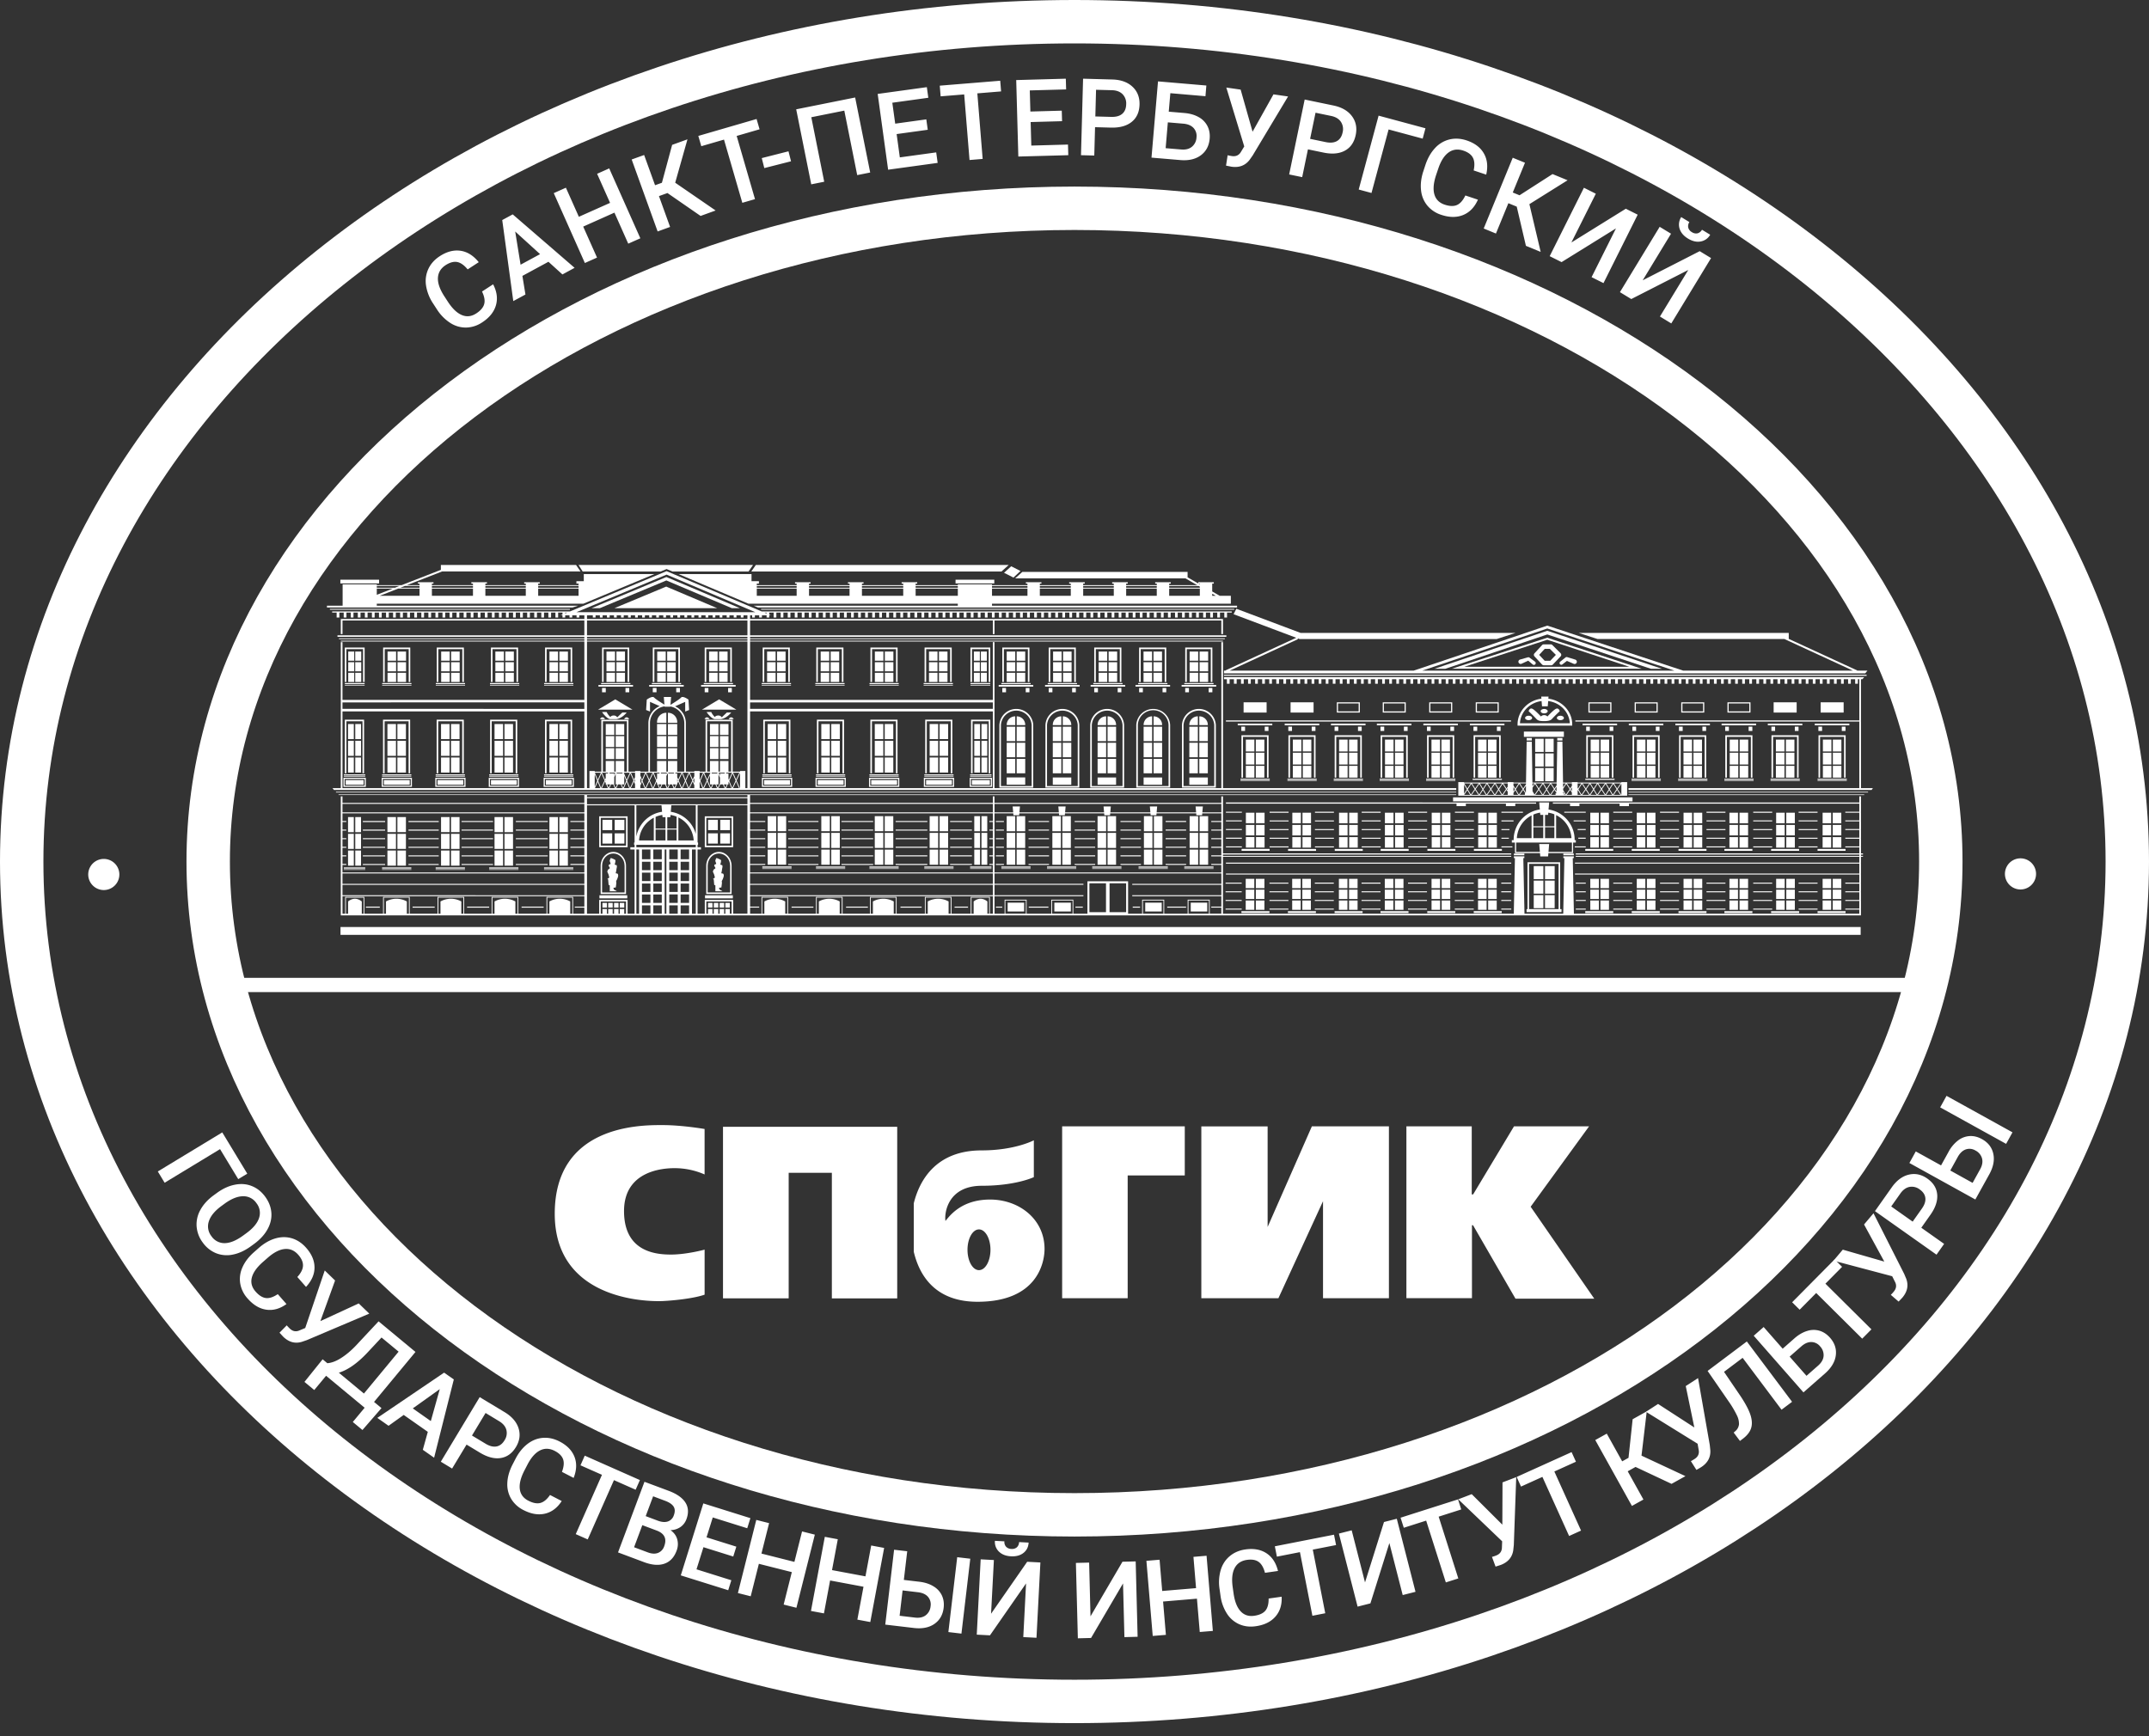
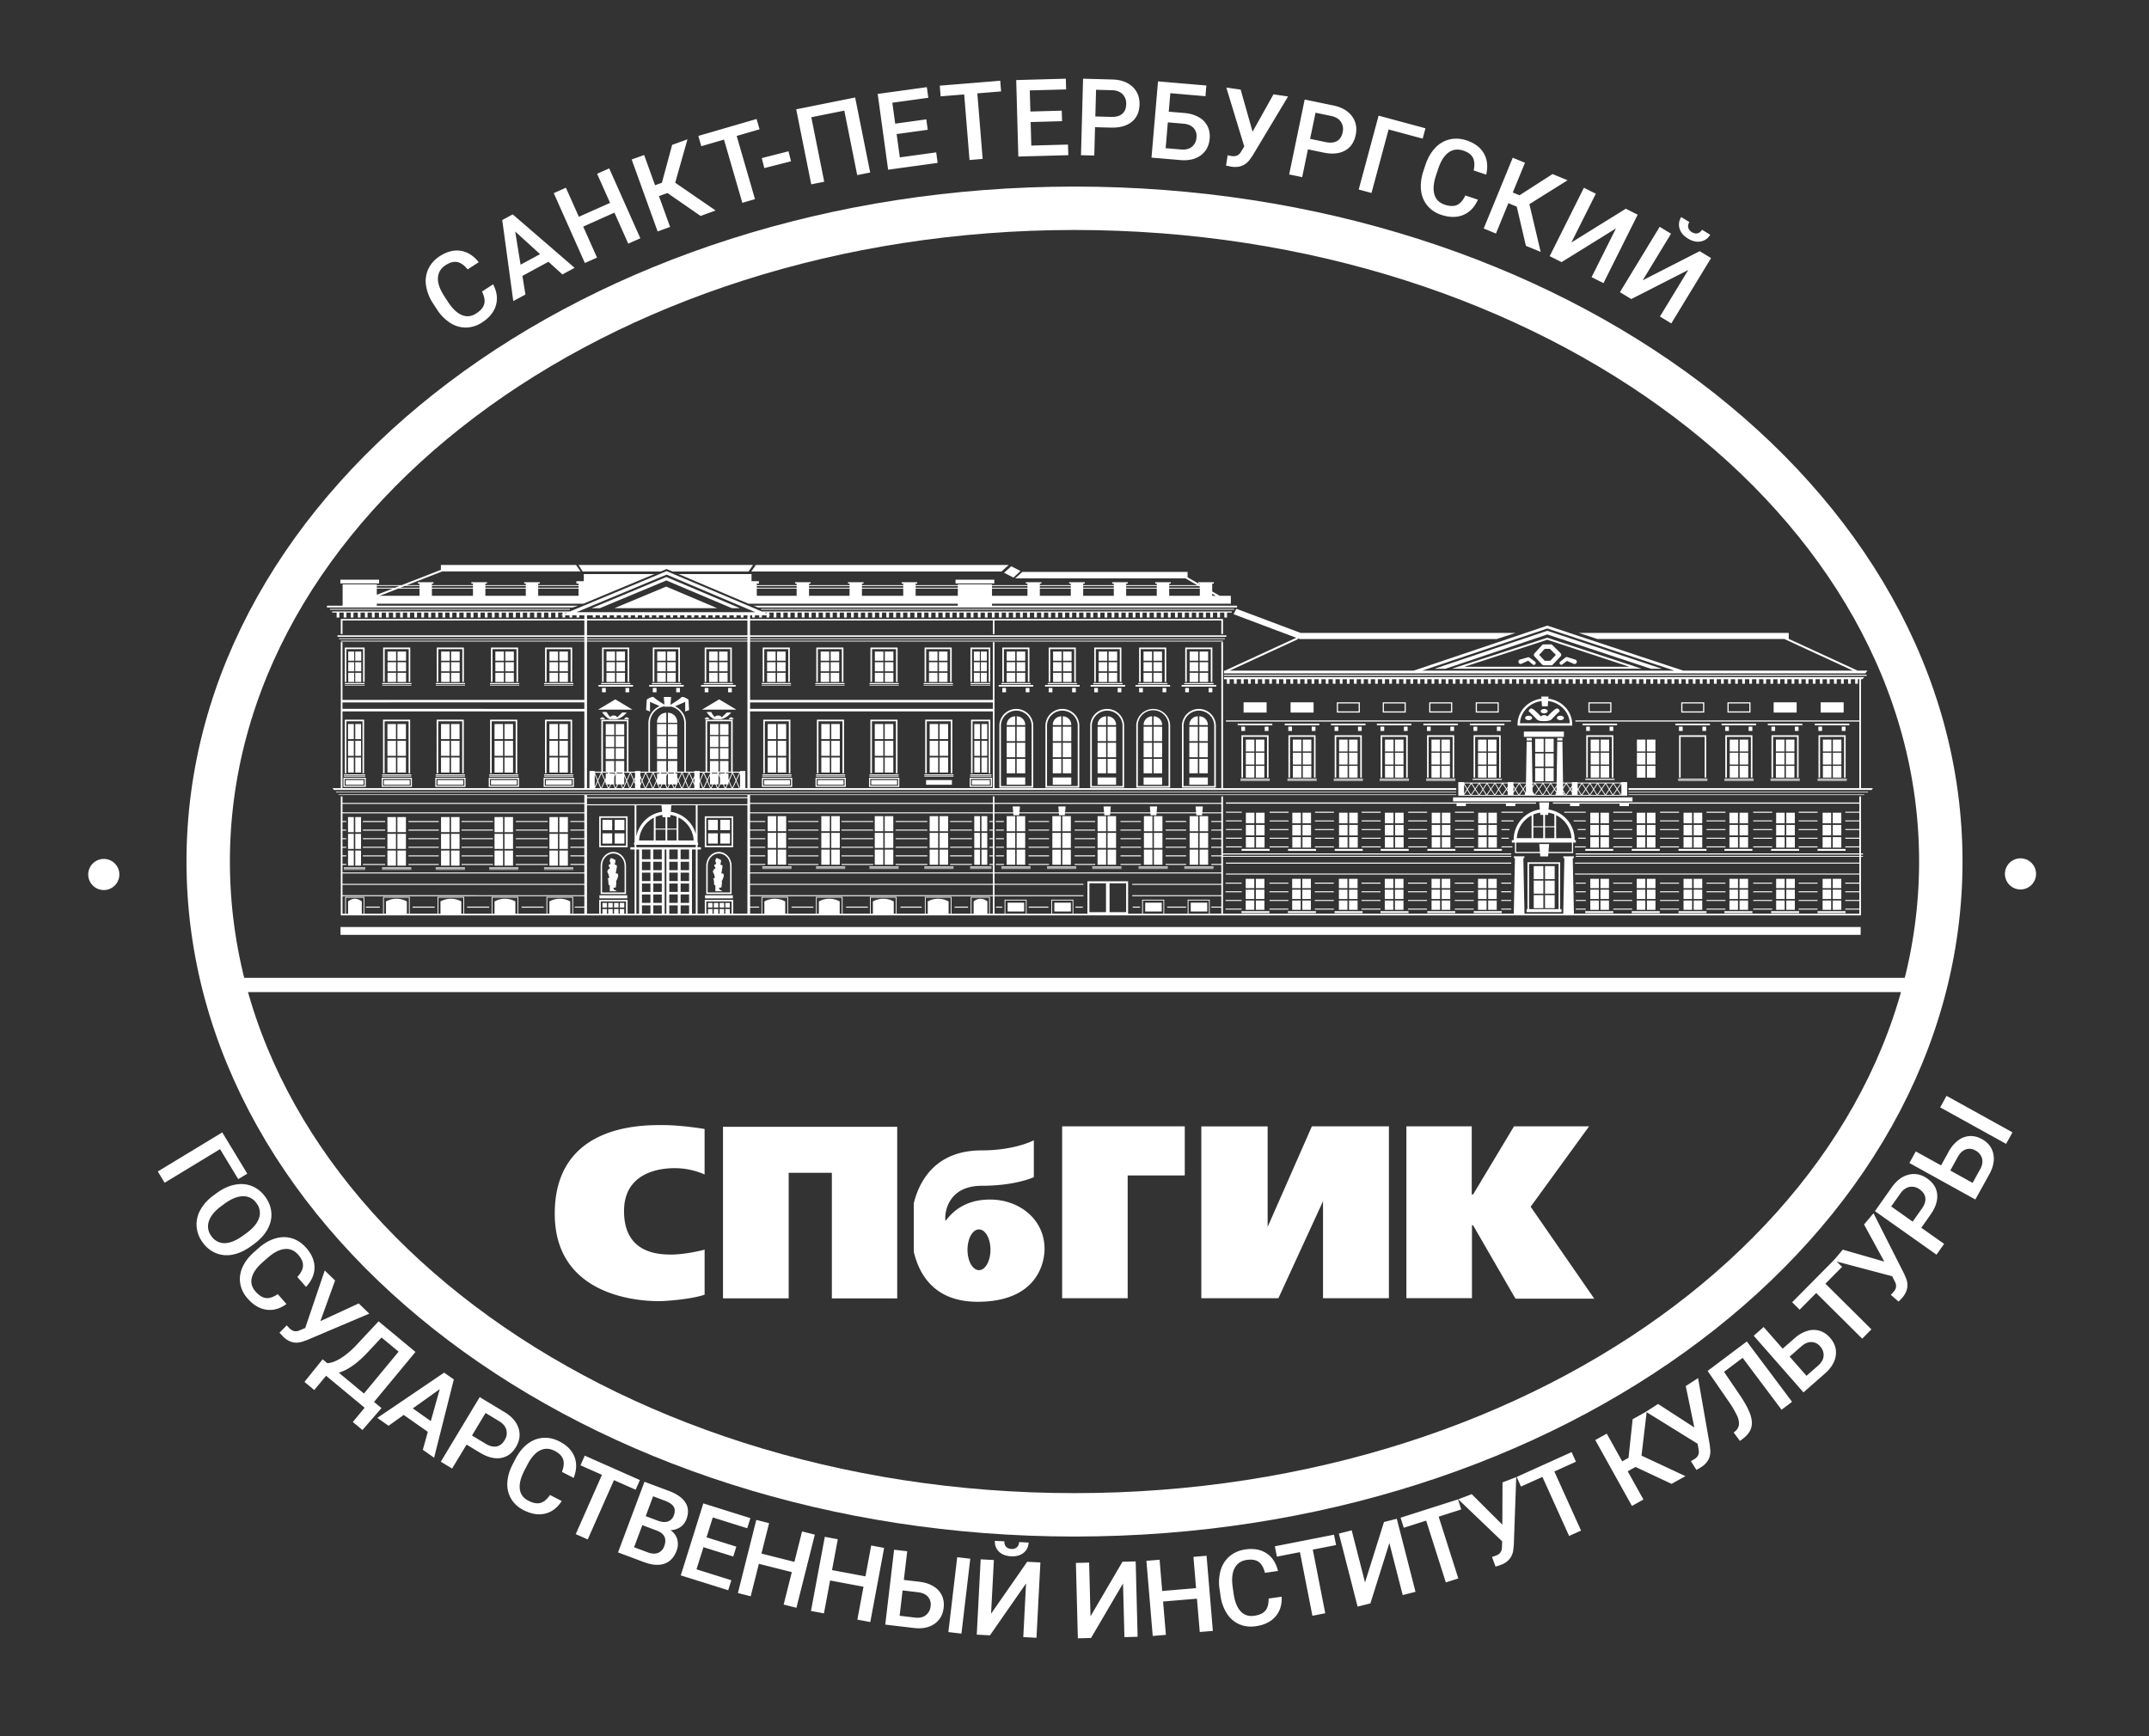
<svg xmlns="http://www.w3.org/2000/svg" width="99" height="80" fill="none">
  <rect width="100%" height="100%" fill="#333333" stroke="none" />
-   <path d="M98 39.7c0 21.372-21.714 38.699-48.5 38.699S1 61.072 1 39.699 22.714 1 49.5 1 98 18.326 98 39.7v0z" stroke="#fff" stroke-width="2" stroke-miterlimit="10" />
  <path d="M89.409 39.699c0 16.625-17.868 30.102-39.909 30.102S9.591 56.324 9.591 39.699 27.46 9.597 49.5 9.597s39.909 13.477 39.909 30.102v0z" stroke="#fff" stroke-width="2" stroke-miterlimit="10" />
  <path d="M88.66 45.713H10.395v-.655H88.66v.655zm-77.685 8.62l-.838-1.383-2.553 1.549-.314-.52 2.969-1.8 1.152 1.902-.416.252zm.372 2.492c.311-.226.506-.46.586-.699a.723.723 0 0 0-.119-.686.72.72 0 0 0-.611-.319c-.252 0-.53.11-.835.327l-.161.118c-.309.225-.503.46-.583.703a.727.727 0 0 0 .115.69.72.72 0 0 0 .612.323c.25-.003.534-.12.85-.35l.146-.107zm.212.6c-.275.2-.551.328-.829.383a1.337 1.337 0 0 1-.777-.063 1.409 1.409 0 0 1-.615-.494 1.414 1.414 0 0 1-.28-.736 1.36 1.36 0 0 1 .172-.762c.134-.248.335-.47.603-.668l.158-.115c.274-.2.55-.327.832-.381.28-.055.541-.034.782.064.241.097.446.261.614.492.168.23.262.475.282.734.02.258-.038.511-.174.759-.135.247-.34.472-.612.673l-.156.113zm1.639 2.663c-.302.218-.61.305-.925.261-.314-.044-.603-.216-.867-.517a1.376 1.376 0 0 1-.338-.684 1.297 1.297 0 0 1 .096-.74c.106-.246.277-.476.514-.69l.244-.215c.246-.216.502-.362.767-.439.264-.076.52-.077.766-.002.246.076.463.222.652.438.255.29.383.593.382.907 0 .314-.131.611-.391.891l-.4-.456c.169-.186.256-.36.26-.522.006-.162-.066-.328-.216-.5-.175-.199-.38-.288-.618-.268-.238.02-.498.15-.778.393l-.232.203c-.282.248-.453.488-.512.72-.059.232-.002.447.17.643.158.18.316.28.475.3.16.02.343-.04.55-.179l.4.456zm1.561.787l1.767-.815.486.47-2.88 1.222-.232.079c-.312.092-.597.012-.854-.238l-.17-.184.335-.34c.023.032.07.081.14.15.125.12.263.153.416.096l.294-.123.899-2.651.476.462-.677 1.872zm.851 2.378l1.155.959 1.598-1.93-.787-.652-.669.716c-.45.476-.883.778-1.298.907zm1.088 2.64l-.445-.37.545-.657-1.776-1.473-.545.657-.452-.374.838-1.042.216.18c.193-.014.403-.092.63-.236.227-.143.453-.331.677-.565l1.054-1.128 1.7 1.41-1.909 2.304.343.284-.877 1.01zm2.318-.996l.831.584.412-1.472-1.243.888zm.692 1.08l-1.11-.779-.698.5-.517-.364 3.076-2.085.447.314-.908 3.606-.52-.365.23-.826zm2.035.17l.626.377c.186.112.353.154.503.126.15-.027.274-.123.372-.286a.598.598 0 0 0 .084-.475c-.041-.156-.148-.287-.319-.394l-.64-.387-.626 1.039zm-.25.417l-.666 1.104-.52-.315 1.791-2.976 1.148.692c.335.202.549.45.642.741.092.292.053.58-.119.866-.176.292-.409.46-.7.507-.29.046-.61-.036-.957-.245l-.62-.374zm4.384 2.601c-.201.313-.457.506-.765.58-.31.074-.641.02-.996-.163a1.376 1.376 0 0 1-.565-.514 1.296 1.296 0 0 1-.18-.723c.008-.268.084-.545.226-.832l.149-.288c.15-.291.334-.52.553-.689.218-.168.456-.262.712-.282.257-.02.513.037.768.168.343.178.572.413.686.706.114.293.101.617-.039.972l-.538-.278c.088-.235.106-.43.052-.582-.054-.152-.182-.28-.385-.385-.235-.121-.46-.13-.673-.024-.214.105-.408.322-.58.65l-.142.274c-.172.334-.244.62-.214.857.03.238.16.417.393.537.213.11.397.145.552.105.156-.04.305-.162.447-.368l.539.279zm3.405-.521l-.999-.442-1.208 2.732-.552-.244 1.208-2.733-.99-.438.197-.445 2.54 1.125-.196.445zm.464 1.217l.559.21c.177.066.33.078.46.036a.436.436 0 0 0 .276-.283c.06-.16.058-.294-.008-.4-.065-.106-.196-.196-.391-.269l-.554-.208-.342.914zm-.156.416l-.38 1.017.633.237c.179.067.335.075.468.025a.492.492 0 0 0 .288-.31c.127-.338.017-.576-.328-.714l-.68-.255zm-1.119 1.255l1.218-3.254 1.124.42c.37.14.625.32.764.54.138.22.153.476.044.768a.746.746 0 0 1-.272.356.834.834 0 0 1-.46.144c.16.114.263.255.31.424a.834.834 0 0 1-.032.53c-.114.305-.3.502-.56.592-.258.09-.572.066-.94-.072l-1.196-.448zm5.308.19l-1.373-.43-.32 1.02 1.605.503-.144.46-2.185-.684 1.038-3.317 2.169.68-.146.465-1.588-.498-.287.916 1.373.43-.142.455zm2.911 2.362l-.589-.148.376-1.495-1.518-.383-.376 1.496-.59-.149.847-3.37.59.149-.352 1.402 1.518.383.353-1.403.588.148-.848 3.37zm3.402.657l-.596-.111.283-1.516-1.539-.288-.283 1.516-.598-.112.638-3.416.598.112-.266 1.422 1.54.288.265-1.422.596.112-.638 3.415zm4.198.533l-.601-.071.407-3.45.602.07-.407 3.451zm-2.71-1.99l-.137 1.168.71.084c.203.024.368-.012.495-.108a.582.582 0 0 0 .222-.416.532.532 0 0 0-.118-.432c-.1-.114-.248-.184-.445-.21l-.726-.086zm.058-.484l.712.084c.254.03.471.1.65.21a.97.97 0 0 1 .39.42c.08.172.107.362.082.572-.038.323-.18.569-.423.739-.243.17-.556.233-.937.191l-1.33-.157.407-3.45.605.07-.156 1.32zm5.748-1.72c-.01.2-.09.36-.237.476-.147.116-.339.168-.574.156-.236-.012-.42-.084-.555-.215a.617.617 0 0 1-.186-.498l.437.023a.324.324 0 0 0 .078.25.343.343 0 0 0 .244.1.337.337 0 0 0 .252-.075.327.327 0 0 0 .101-.24l.44.023zm-.066.884l.608.032-.18 3.47-.608-.032.128-2.472-1.663 2.392-.608-.032.18-3.47.609.032-.13 2.474 1.664-2.394zm4.39-.002l.608-.015.089 3.473-.608.016-.064-2.474-1.473 2.513-.608.016-.09-3.474.61-.015.063 2.476 1.473-2.516zm4.164 3.188l-.604.05-.13-1.536-1.56.132.13 1.536-.607.05-.291-3.462.607-.05.12 1.44 1.56-.131-.12-1.441.604-.051.29 3.463zm3.169-1.576c.017.372-.078.677-.288.917-.209.239-.51.387-.906.443-.276.04-.529.009-.757-.091a1.294 1.294 0 0 1-.566-.485 2.004 2.004 0 0 1-.297-.81l-.045-.32a2.019 2.019 0 0 1 .052-.883c.08-.264.22-.478.418-.642.197-.165.438-.268.722-.308.383-.054.706.005.968.177.263.173.44.444.531.815l-.6.086c-.064-.244-.161-.412-.294-.505-.132-.093-.31-.123-.536-.091-.262.037-.45.16-.563.37-.114.21-.146.5-.097.867l.043.305c.052.373.16.647.322.823.162.177.372.247.63.21.237-.034.408-.112.512-.234.104-.123.154-.309.151-.56l.6-.084zm2.506-2.38l-1.072.21.574 2.932-.592.116-.574-2.932-1.062.208-.094-.477 2.726-.535.094.478zm2.209-1.062l.589-.15.862 3.366-.59.15-.614-2.397-.874 2.78-.59.15-.862-3.366.59-.15.614 2.4.874-2.783zm3.558-.579l-1.04.332.905 2.847-.575.183-.906-2.847-1.031.329-.148-.464 2.647-.844.148.464zm1.893.7l.008-1.947.632-.242-.111 3.13-.026.242c-.049.321-.24.546-.577.675l-.238.076-.166-.448a1.43 1.43 0 0 0 .194-.064c.162-.062.25-.174.264-.336l.012-.319-2.022-1.935.62-.237 1.41 1.405zm3.391-2.899l-.995.45 1.23 2.723-.55.249-1.23-2.723-.986.446-.2-.444 2.53-1.144.201.443zm2.746.24l-.361.201.724 1.301-.53.295-1.689-3.036.53-.295.71 1.276.292-.162.19-1.778.65-.363-.242 2.04 2.024.945-.639.356-1.659-.78z" fill="#fff" />
  <path d="M78.054 65.774l-.395-1.907.567-.367.54 3.083.025.242c.02.325-.122.585-.423.78l-.218.125-.255-.404c.036-.015.095-.05.177-.103.145-.094.208-.222.188-.383l-.055-.315-2.378-1.473.557-.36 1.67 1.082zm2.419-3.961l2.084 2.78-.485.364-1.792-2.39-.858.645.756 1.112c.233.35.387.642.462.874.075.233.085.438.028.614-.056.175-.186.34-.389.491l-.123.093-.289-.386.073-.063a.474.474 0 0 0 .171-.311.852.852 0 0 0-.091-.41 4.56 4.56 0 0 0-.387-.654l-.967-1.402 1.807-1.357zm1.972.698l.776.884.537-.471c.154-.136.238-.283.251-.441a.583.583 0 0 0-.16-.444.53.53 0 0 0-.4-.2c-.152-.003-.303.06-.455.19l-.549.482zm-.32-.366l.538-.473c.192-.17.39-.284.59-.344a.968.968 0 0 1 .573-.008c.18.055.34.162.48.321.214.244.303.514.266.808-.037.295-.198.57-.484.826l-1.007.884-2.29-2.61.457-.402.876.998zm2.736-3.771l-.768.776 2.12 2.104-.425.429-2.12-2.104-.762.77-.346-.343 1.956-1.975.345.343z" fill="#fff" />
  <path d="M86.806 58.132l-.933-1.71.436-.516 1.413 2.793.095.225c.112.305.053.595-.18.87l-.172.181-.36-.311a1.46 1.46 0 0 0 .138-.15c.112-.133.135-.273.069-.422l-.143-.285-2.704-.717.428-.508 1.913.55zm1.307-1.842l.422-.597c.125-.177.18-.34.162-.492-.016-.151-.103-.282-.258-.392a.598.598 0 0 0-.467-.119c-.159.03-.297.127-.416.29l-.432.611.99.7zm.397.282l1.052.744-.351.497-2.836-2.006.773-1.094c.226-.32.488-.516.786-.587.298-.071.583-.01.854.181.279.197.43.442.455.736.024.293-.08.606-.315.937l-.418.592zm1.336-2.637l1.028.57.346-.626c.1-.18.129-.346.088-.5a.581.581 0 0 0-.301-.364.53.53 0 0 0-.444-.053c-.144.05-.264.16-.364.333l-.353.64zm2.865-1.759l-.293.531-3.038-1.681.293-.531 3.038 1.681zM89.42 53.7l.347-.627a1.6 1.6 0 0 1 .44-.525.972.972 0 0 1 .536-.2c.188-.01.375.037.56.14.284.156.458.38.523.67.065.29.007.603-.176.94L91 55.271l-3.038-1.682.294-.533 1.163.643zM22.717 13.1c.175.335.218.657.13.965-.089.31-.301.573-.638.792a1.374 1.374 0 0 1-.73.236 1.31 1.31 0 0 1-.725-.206 2.05 2.05 0 0 1-.617-.618l-.18-.277a2.064 2.064 0 0 1-.33-.833 1.333 1.333 0 0 1 .107-.768c.11-.235.286-.431.528-.588.326-.212.646-.294.96-.247.313.048.59.223.833.525l-.511.332c-.162-.196-.324-.31-.484-.34-.16-.029-.337.02-.53.144-.222.145-.34.338-.355.58-.014.24.08.52.283.837l.17.262c.208.32.423.527.646.62.224.094.445.07.666-.074.202-.13.324-.275.366-.431.043-.157.01-.35-.1-.578l.51-.332zm1.265-.903l.898-.487-1.146-1.042.248 1.529zm1.284-.135l-1.2.651.14.858-.56.303-.509-3.734.483-.262 2.851 2.463-.561.305-.644-.584zM29.5 10.98l-.558.248-.636-1.43-1.439.643.637 1.428-.56.25-1.433-3.22.559-.25.597 1.34 1.438-.641-.597-1.34.557-.249 1.434 3.22zm1.248-2.085l-.391.141.513 1.421-.574.208L29.1 7.349l.574-.207.503 1.393.316-.114.471-1.746.706-.255-.565 1.999 1.862 1.28-.692.251-1.526-1.055zm4.244-2.937l-1.055.306.844 2.912-.584.169-.844-2.912-1.046.304-.137-.474 2.684-.78.138.475zm1.448 1.474l-1.23.313-.117-.46 1.231-.313.117.46zm3.648.517l-.598.12-.595-2.972-1.52.305.595 2.972-.598.12-.693-3.457 2.716-.545.693 3.457zm2.651-1.969l-1.433.198.147 1.074 1.676-.23.067.484-2.282.314-.481-3.492 2.265-.312.067.489-1.658.229.133.964 1.433-.198.066.48zm3.379-1.768l-1.094.09.245 3.021-.605.05-.246-3.022-1.085.088-.04-.492 2.785-.227.04.492zm2.809 1.372l-1.447.04.03 1.084 1.69-.047.014.49-2.302.062-.097-3.524 2.285-.063.014.494-1.674.046.027.973 1.446-.04.014.485zm1.533-.218l.735.02c.218.006.385-.04.503-.14.117-.1.178-.246.183-.44a.61.61 0 0 0-.161-.46c-.113-.117-.271-.18-.474-.189l-.753-.02-.033 1.23zm-.013.494l-.036 1.307-.612-.016.096-3.525 1.347.037c.393.01.703.122.929.333.226.212.334.486.325.824-.01.345-.13.611-.362.797-.231.186-.551.274-.96.263l-.727-.02zm3.353-.222l-.101 1.19.716.06c.205.018.37-.024.495-.126a.593.593 0 0 0 .21-.429.54.54 0 0 0-.133-.433c-.104-.113-.255-.179-.454-.2l-.733-.062zm1.733-1.205l-1.618-.139-.073.852.718.061c.258.022.478.086.662.19a.982.982 0 0 1 .404.414c.086.171.12.364.101.578-.028.328-.162.582-.401.762-.24.18-.552.256-.936.226l-1.343-.114.3-3.513 2.227.19-.041.493zm2.17 1.637l.963-1.722.673.097-1.632 2.72-.142.202c-.2.261-.48.366-.837.314l-.247-.05.074-.479c.037.012.105.025.202.04.172.024.304-.032.396-.169l.167-.276-.826-2.713.66.095.55 1.942zm2.651.328l.72.15c.214.044.387.027.52-.05s.219-.21.258-.4a.61.61 0 0 0-.078-.482c-.09-.135-.235-.225-.434-.27l-.736-.152-.25 1.204zm-.1.484l-.265 1.28-.6-.124.715-3.452 1.32.274c.385.08.67.243.856.491.185.248.243.537.175.868-.07.339-.236.58-.497.722-.26.142-.591.172-.99.089l-.714-.148zm5.286-.494l-1.57-.423-.788 2.927-.589-.159.916-3.404 2.159.582-.128.477zM68.085 9.2c-.153.346-.377.58-.673.704-.296.123-.635.122-1.016-.005a1.375 1.375 0 0 1-.64-.424 1.311 1.311 0 0 1-.29-.695c-.033-.27-.001-.56.097-.868l.103-.313c.105-.315.254-.575.445-.778a1.33 1.33 0 0 1 .666-.396c.252-.06.515-.045.79.046.368.123.632.321.79.596.16.275.196.602.11.98l-.578-.193c.053-.25.04-.446-.037-.59-.077-.144-.224-.252-.441-.324-.253-.084-.478-.057-.674.083-.197.14-.357.387-.478.744l-.1.296c-.12.362-.147.66-.08.893.066.233.224.39.473.474.228.076.417.082.566.017.148-.064.278-.21.388-.44l.579.193zm1.788.321l-.385-.158-.573 1.398-.564-.232 1.338-3.261.564.231-.563 1.371.312.128 1.52-.977.694.285-1.76 1.101.52 2.2-.68-.279-.423-1.807zm5.025.097l.547.274-1.576 3.153-.548-.274 1.123-2.246-2.505 1.553-.548-.274 1.577-3.153.548.275-1.125 2.247 2.507-1.555zm3.887 1.198a.628.628 0 0 1-.439.311c-.186.034-.38-.01-.584-.134-.202-.124-.331-.276-.387-.457a.63.63 0 0 1 .075-.533l.376.23a.33.33 0 0 0-.051.258.34.34 0 0 0 .167.206.339.339 0 0 0 .26.054.333.333 0 0 0 .205-.165l.378.23zm-.483.757l.523.319-1.832 3.011-.523-.318 1.305-2.145-2.625 1.34-.523-.318 1.831-3.011.523.318-1.306 2.147 2.627-1.343zM30.443 51.842h.066c.919 0 1.95.18 1.95.18v2.095a3.43 3.43 0 0 0-1.396-.29c-.511 0-2.315.114-2.315 1.977 0 1.862 1.434 2.004 2.159 2.004.724 0 1.553-.227 1.553-.227v2.075c-.606.213-1.795.298-2.065.298h-.067c-.631 0-4.772-.094-4.772-4.027 0-4.04 3.856-4.085 4.887-4.085zm11.653 5.838v-2.235c.278-1.125 1.077-2.437 3.126-2.437 1.536 0 2.405-.465 2.405-.465v1.697s-.824.398-2.396.398-1.733 1.26-1.676 1.62c.18-.208.71-.985 2.055-.985 1.345 0 2.51.908 2.51 2.274 0 .654-.351 2.436-3.088 2.436-1.95 0-2.678-1.212-2.936-2.303zm-.763-5.757v7.904h-3.011V54.04h-1.989v5.786h-3.026v-7.904h8.026zm3.767 6.603c.292 0 .529-.42.529-.938 0-.519-.237-.939-.53-.939-.292 0-.528.42-.528.939 0 .518.236.938.529.938zm9.48-6.625v2.26h-2.63v5.658h-3.019v-7.918h5.65zm.763 2.303a.73.73 0 0 0 0-.042v-2.26h3.054v4.634l2.038-4.635h3.55v7.918h-3.036v-4.47l-2.055 4.47h-3.551v-5.615zM73.206 51.9l-2.692 3.704 2.93 4.236h-3.629l-1.955-3.383h-.05v3.361h-3.02V51.9h3.01v3.135h.065l1.882-3.135h3.459zM5.498 40.268a.717.717 0 1 1-1.433 0 .717.717 0 0 1 1.433 0zm88.299 0a.717.717 0 1 1-1.434 0 .717.717 0 0 1 1.434 0zm-78.111 2.81h70.031v-.362H15.686v.362zm40.578-5.645h-.875l.025-.273h-.336l.024.273h-1.818l.024-.273h-.336l.024.273H51.15l.024-.273h-.336l.025.273h-1.796l.024-.273h-.336l.024.273h-1.816l.024-.273h-.336l.025.273h-.86v-.392h10.449v.392zm0 .398H55.8v.045h.463v.35H55.8v.046h.463v.35H55.8v.045h.463v.35H55.8v.046h.463v.35H55.8v.046h.463v.35H55.8v.045h.463v.347H45.815v-2.723h.864l.008.087h.263l.008-.087h1.825l.007.087h.264l.008-.087h1.804l.008.087h.263l.008-.087H53l.008.087h.264l.008-.087h1.826l.008.087h.264l.008-.087h.878v.353zm0 2.895H52.16v.046h4.104v.479H52.16v.045h4.104v.48H55.8v.045h.463v.28h-.533v-.645h-1.017v.646h-1.08v-.646h-1.017v.646h-.647v-1.493h-1.873v1.493h-.65v-.646H48.43v.646h-1.136v-.646H46.28v.646h-.464v-.806h4.095v-.045h-4.095v-.48h4.095v-.045h-4.095v-.48h10.449v.48zm-.57 1.376h-.944v-.61h.944v.61zm-2.097 0h-.944v-.61h.944v.61zm-1.718-.071h-.764V40.7h.764v1.33zm-.928 0h-.764V40.7h.764v1.33zm-1.54.07h-.944v-.609h.944v.61zm-2.152 0h-.944v-.609h.944v.61zm-1.521-4.668H34.554v-.392h11.184v.392zm0 .398h-.161v.045h.16v.35h-.16v.046h.16v.35h-.16v.045h.16v.35h-.16v.046h.16v.35h-.16v.046h.16v.35h-.16v.045h.16v.347H34.555v-.347h.698v-.045h-.698v-.35h.698v-.046h-.698v-.35h.698v-.045h-.698v-.35h.698v-.046h-.698v-.35h.698v-.045h-.698v-.35h.698v-.046h-.698v-.353h11.184v.353zm0 2.895H34.554v-.48h11.184v.48zm0 .525H34.554v-.48h11.184v.48zm0 .85h-.135v-.775h-.885v.776h-.885v-.776h-1.226v.776h-1.302v-.776H40.08v.776h-1.264v-.776H37.59v.776h-1.284v-.776H35.08v.776h-.524v-.281h.418v-.045h-.418v-.48h11.183v.806zm-.171 0h-.08v-.564c-.21-.165-.421-.166-.633 0v.565h-.1v-.74h.813v.74zm-1.77 0H43.7v-.564a.99.99 0 0 0-.96 0v.565h-.098v-.74h1.154v.74zm-2.528 0h-.096v-.564a.99.99 0 0 0-.96 0v.565h-.098v-.74h1.154v.74zm-2.49 0h-.096v-.564a.99.99 0 0 0-.96 0v.565h-.098v-.74h1.153v.74zm-2.51 0h-.096v-.564a.99.99 0 0 0-.96 0v.565h-.098v-.74h1.154v.74zm-1.837-5.367h-7.39v-.1h7.39v.1zm0 .327h-7.39v-.282h7.39v.282zm0 5.04h-.656v-.635h-1.308v.636h-.333v-2.96h.157v-.102h-.157v-.11h.024v-.11h-.023v-1.714h2.296v4.996zm-.729 0h-.081v-.215h-.206v.216h-.057v-.216h-.206v.216h-.064v-.216h-.206v.216h-.06v-.216h-.206v.216h-.077v-.564h1.163v.564zm-1.65-3.676a1.409 1.409 0 0 0-1.151-1.018l.026-.301h1.125v1.32zm-.801.3v-1.06c.398.196.678.595.705 1.06h-.705zm-.512-.546v-.525h.14l.01-.102c.097.015.19.04.279.077v.55h-.429zm.429.547h-.429v-.502h.429v.502zm-1.05-1.047v1.047h-.678c.026-.456.294-.847.678-1.047zm-.803.873v-1.446h1.158l.026.3c-.6.086-1.079.552-1.184 1.146zm1.341.174h-.455v-.502h.455v.502zm-.455-.547v-.539a1.3 1.3 0 0 1 .31-.089l.01.103h.136v.525h-.456zm1.851.861h-2.737v-.11h2.737v.11zm0 3.062h-.175v-2.96h.175v2.96zm-.308-2.51h-.39v-.45h.39v.45zm0 .503h-.39v-.388h.39v.388zm0 .503h-.39v-.389h.39v.389zm0 .502h-.39v-.388h.39v.388zm0 .503h-.39v-.389h.39v.389zm0 .499h-.39v-.385h.39v.385zm-.523-2.51h-.39v-.45h.39v.45zm0 .503h-.39v-.388h.39v.388zm0 .503h-.39v-.389h.39v.389zm0 .502h-.39v-.388h.39v.388zm0 .503h-.39v-.389h.39v.389zm0 .499h-.39v-.385h.39v.385zm-.523 0h-.079v-2.96h.079v2.96zm-.212-2.51h-.39v-.45h.39v.45zm0 .503h-.39v-.388h.39v.388zm0 .503h-.39v-.389h.39v.389zm0 .502h-.39v-.388h.39v.388zm0 .503h-.39v-.389h.39v.389zm0 .499h-.39v-.385h.39v.385zm-.523-2.51h-.39v-.45h.39v.45zm0 .503h-.39v-.388h.39v.388zm0 .503h-.39v-.389h.39v.389zm0 .502h-.39v-.388h.39v.388zm0 .503h-.39v-.389h.39v.389zm0 .499h-.39v-.385h.39v.385zm-.523 0h-.125v-2.96h.125v2.96zm-.207-3.282h-.023v.11h.023v.11h-.195v.103h.195v2.959h-.322v-.636h-1.309v.636h-.561v-4.996h2.192v1.714zm-.395 3.282h-.082v-.217h-.205v.217h-.057v-.217h-.206v.217h-.064v-.217h-.206v.217h-.06v-.217h-.206v.217h-.077v-.564h1.163v.564zm-1.92-4.67H15.777v-.39H26.92v.39zm0 .399h-.643v.045h.643v.35h-.643v.046h.643v.35h-.643v.045h.643v.35h-.643v.046h.643v.35h-.643v.046h.643v.35h-.643v.045h.643v.347H15.777v-.347h.176v-.045h-.176v-.35h.176v-.046h-.176v-.35h.176v-.045h-.176v-.35h.176v-.046h-.176v-.35h.176v-.045h-.176v-.35h.176v-.046h-.176v-.353H26.92v.353zm0 2.895H15.777v-.48H26.92v.48zm0 .525H15.777v-.48H26.92v.48zm0 .524h-.441v.046h.441v.28h-.517v-.776h-1.226v.777h-1.302v-.776h-1.226v.776h-1.264v-.776h-1.227v.776h-1.283v-.776h-1.226v.776h-.864v-.776H15.9v.776h-.122v-.806H26.92v.48zm-.553.327h-.096v-.565a.99.99 0 0 0-.96 0v.565h-.098v-.74h1.154v.74zm-2.529 0h-.095v-.565a.99.99 0 0 0-.96 0v.565h-.098v-.74h1.154v.74zm-2.49 0h-.095v-.565a.99.99 0 0 0-.96 0v.565h-.098v-.74h1.153v.74zm-2.51 0h-.095v-.565a.99.99 0 0 0-.96 0v.565h-.098v-.74h1.154v.74zm-2.09 0h-.08v-.565c-.21-.165-.42-.166-.631 0v.565h-.1v-.74h.812v.74zm68.984-5.407h-.077v.282H71.537v.054h.793v.114h.431v-.114h1.85v.114h.431v-.114h10.612v.373h-.645v.045h.645v.354h-.645v.045h.645v.354h-.645v.045h.645v.354h-.645v.045h.645v.355h-.645v.045h.645v.276H72.592v.053h13.062v.064H72.592v.04h13.062v.27H72.556v.045h13.098v.458H72.556v.045h13.098v.373h-.645v.046h.645v.354h-.645v.045h.645v.354h-.645v.045h.645v.354h-.645v.045h.645v.189H72.507l-.053-2.564h.048v-.08h-.482v.08h.048l-.053 2.564H70.23l-.054-2.564h.048v-.08h-.482v.08h.048l-.053 2.564H56.34v-2.623h13.278v-.04H56.341v-.064h13.278v-.053H56.341v-2.627h-.077v.3h-10.45v-.3h-.076v.3H34.554v-.361h32.531v-.029H15.597v.029h11.322v.362H15.777v-.301H15.7v5.483h70.03v-2.7h.094v-.04h-.093v-.063h.093v-.053h-.093v-2.627zm-70.052-9.813h1.784v-.17H15.68v.17zm28.341 0h1.785v-.17H44.02v.17zm12.366 4.258h29.606v-.05H56.386v.05zm29.345 5.176v-5.02h.066l.083-.094H56.386v.095h.134v.208h.125v-.208h.2v.208h.126v-.208h.2v.208h.125v-.208h.2v.208h.125v-.208h.2v.208h.125v-.208h.2v.208h.125v-.208h.2v.208h.125v-.208h.2v.208h.126v-.208h.2v.208h.125v-.208h.2v.208h.125v-.208h.2v.208h.125v-.208h.2v.208h.125v-.208h.2v.208h.126v-.208h.2v.208h.125v-.208h.2v.208h.125v-.208h.2v.208h.125v-.208h.2v.208h.125v-.208h.2v.208h.125v-.208h.2v.208h.126v-.208h.2v.208h.125v-.208h.2v.208h.125v-.208h.2v.208h.125v-.208h.2v.208h.125v-.208h.2v.208h.126v-.208h.2v.208h.125v-.208h.2v.208h.125v-.208h.2v.208h.125v-.208h.2v.208h.126v-.208h.2v.208h.125v-.208h.2v.208h.125v-.208h.2v.208h.125v-.208h.2v.208h.125v-.208h.2v.208h.125v-.208h.2v.208h.126v-.208h.2v.208h.125v-.208h.2v.208h.125v-.208h.2v.208h.125v-.208h.2v.208h.125v-.208h.2v.208h.126v-.208h.2v.208h.125v-.208h.2v.208h.125v-.208h.2v.208h.125v-.208h.2v.208h.125v-.208h.2v.208h.126v-.208h.2v.208h.125v-.208h.2v.208h.125v-.208h.2v.208h.125v-.208h.2v.208h.125v-.208h.2v.208h.126v-.208h.2v.208h.125v-.208h.2v.208h.125v-.208h.2v.208h.125v-.208h.2v.208h.125v-.208h.2v.208h.126v-.208h.2v.208h.125v-.208h.2v.208h.125v-.208h.2v.208h.125v-.208h.2v.208h.125v-.208h.2v.208h.126v-.208h.2v.208h.125v-.208h.2v.208h.125v-.208h.2v.208h.125v-.208h.2v.208h.125v-.208h.2v.208h.125v-.208h.2v.208h.126v-.208h.2v.208h.125v-.208h.2v.208h.125v-.208h.2v.208h.125v-.208h.2v.208h.125v-.208h.2v.208h.126v-.208h.2v.208h.125v-.208h.2v.208h.125v-.208h.2v.208h.125v-.208h.2v.208h.125v-.208h.2v.208h.126v-.208h.2v.208h.125v-.208h.2v.208h.125v-.208h.2v.208h.125v-.208h.2v.208h.125v-.208h.2v.208h.126v-.208h.2v.208h.125v-.208h.2v.208h.125v-.208h.2v.208h.125v-.208h.2v.208h.125v-.208h.2v.208h.126v-.208h.2v.208h.125v-.208h.2v.208h.125v-.208h.2v.208h.125v-.208h.2v.208h.125v-.208h.2v.208h.125v-.208h.067v1.898H72.573v.054h13.081v3.067H75.021v.083h11.2l.06-.083h-.55zm-10.71.201h11.037v-.032H75.021v.032zm0 .117h10.858v-.029H75.02v.029z" fill="#fff" />
  <path d="M56.476 33.248h13.133v-.053H56.476v.053z" fill="#fff" />
  <path d="M45.738 32.663H34.555v-.298h11.183v.298zm0 3.653H34.555V32.78h11.183v3.536zm-11.306-7.794h-7.39v-.169h.268v.1h.126v-.1h.2v.1h.125v-.1h.199v.1h.125v-.1h.2v.1h.125v-.1h.199v.1h.125v-.1h.2v.1h.125v-.1h.199v.1h.125v-.1h.2v.1h.125v-.1h.2v.1h.124v-.1h.2v.1h.125v-.1h.2v.1h.125v-.1h.199v.1h.125v-.1h.2v.1h.125v-.1h.199v.1h.125v-.1h.2v.1h.125v-.1h.199v.1h.126v-.1h.199v.1h.125v-.1h.2v.1h.125v-.1h.199v.1h.125v-.1h.2v.1h.125v-.1h.199v.1h.125v-.1h.2v.1h.125v-.1h.18v.169zm0 .753h-7.39v-.685h7.39v.685zm0 .137h-7.39v-.069h7.39v.07zm0 .112h-7.39v-.075h7.39v.075zm0 6.792h-.095v-.79h-.245v.03h-.338v-2.393h-1.25v2.392h-.273v-.029h-.245v.03h-.39v-2.237a.853.853 0 0 0-.498-.773l.467-.205v.446l.18-.071-.029-.479s-.255-.19-.34-.095c-.086.095-.483.332-.483.332l.02.011-.026-.005.03-.365h-.337l.029.353c-.06-.036-.397-.24-.474-.326-.085-.094-.34.095-.34.095l-.03.479.18.07v-.445l.445.196a.853.853 0 0 0-.52.782v2.236h-.37v-.029h-.244v.03h-.304v-2.393h-1.25v2.392h-.304v-.029h-.244v.79h-.112V29.56h7.39v6.755zm-.34 0h-.007l-.154-.35.162-.342v.692zm-.325 0l.144-.306.134.306h-.278zm.006-.71h.287l-.148.315-.139-.315zm-.176.372l.15-.34.144.327-.16.341-.134-.328zm-.149.338l.075-.171h.036v-.082l.018-.04.118.293h-.247zm-.104-.171h.14l-.07.159-.07-.16zm-.244.17l.08-.17h.124l.075.17H33.1zm-.101-.17h.1v-.463l.067.15v.257l-.102.217-.065-.161zm-.217.17l.075-.17h.102l.07.17h-.247zm-.183-.349l.108-.23v.409h.11l-.07.159-.148-.338zm-.165.35l.144-.306.134.306h-.278zm.293-.71l-.017.037h-.003v.006l-.128.272-.139-.315h.287zm.029.037h-.005l.002-.006.003.006zm.298-.037l-.016.037h-.243l-.015-.037h.274zm.029.037h-.005l.002-.005.003.005zm.31-.037l-.017.037h-.21v.099l-.06-.136h.288zm.029.037h-.005l.003-.005.002.005zm.26-.088h-.123v-.491h-.393v.491H33.1v-.491h-.393v.491h-.13v-2.32h1.105v2.32zm-.221.088l-.015-.037h.274l-.142.324-.019-.045v-.242h-.098zm-1.197.335l.15-.34.144.327-.16.341-.134-.328zm-.033-.083v-.289h.157l-.143.324-.014-.035zm0 .42v-.261l.013-.03.118.292h-.131zm-.245-.55l-.074.156-.138-.315h.212v.16zm0 .323l-.054-.122.054-.114v.236zm0 .228h-.219l.144-.306.075.169v.137zm-.388-.338l.15-.34.144.327-.16.341-.134-.328zm-.15.338l.13-.292.118.292h-.247zm-.182-.35l.154-.328.138.339-.144.327-.148-.338zm-.165.35l.08-.171h.017v-.036l.047-.099.134.306h-.278zm-.102-.171h.142l-.076.161-.066-.161zm-.217.17l.076-.17h.102l.07.17h-.248zm-.104-.17h.02v-.388l.056-.12.016.04v.468h.048l-.07.159-.07-.16zm-.244.17l.08-.17h.124l.075.17h-.279zm-.101-.17h.141l-.076.161-.065-.161zm-.217.17l.128-.291.025.06v.06h.025l.069.172h-.247zm-.183-.349l.154-.329.138.34-.144.327-.148-.338zm-.165.35l.144-.306.135.306h-.28zm.293-.71l-.148.315-.139-.315h.287zm.208.361v.022l-.004-.011.004-.01zm-.023-.037l-.132-.324h.274l-.016.037h-.103v.234l-.023.053zm.171-.287h-.005l.003-.005.002.005zm.04 0l-.016-.037h.287l-.03.064v-.027h-.241zm.598-.037l-.016.037h-.244l-.015-.037h.275zm.028.037h-.005l.003-.005.002.005zm.142.322l-.027.058v-.12l.027.062zm-.027-.152v-.17h-.075l-.016-.037h.287l-.148.315-.048-.108zm.523-.207l-.142.324-.132-.324h.274zm-1.106-3.058l.002.017h.263l.001-.012a.784.784 0 0 1 .643.766v2.236h-.326v-.491h-.428v.491h-.072v-.491h-.429v.491h-.326v-2.236c0-.39.292-.715.672-.772zm-1.017 3.43l.15-.34.144.327-.16.341-.134-.328zm-.097-.24v-.132h.22l-.142.324-.078-.192zm.058.239l-.058.131v-.274l.058.143zm-.058.339v-.117l.077-.175.119.292H29.5zm-.245-.504l-.052.11-.138-.316h.19v.206zm0 .226l-.032-.072.032-.068v.14zm0 .278h-.197l.144-.306.053.119v.187zm-.366-.338l.15-.34.144.327-.16.341-.134-.328zm-.15.338l.13-.292.118.292h-.247zm-.104-.171h.122v-.397l.092.229-.144.327-.07-.16zm-.243.17l.08-.17h.123l.076.17h-.28zm-.102-.17h.007v-.338l.066-.15v.488h.069l-.076.161-.066-.161zm-.216.17l.075-.17h.102l.07.17h-.247zm-.105-.17h.14l-.07.159-.07-.16zm-.244.17l.145-.305.034.079v.056h.025l.075.17h-.279zm.18-.379v.062l-.015-.032.014-.03zm.114-.33l-.017.037h-.098v.207l-.034.071-.138-.315h.287zm.028.037h-.005l.003-.006.002.006zm.04 0l-.016-.037h.275l-.049.11v-.073h-.21zm.287 0h-.004l.002-.005.002.005zm.311-.037l-.017.037h-.254l-.016-.037h.287zm.029.037h-.005l.002-.006.003.006zm.165-.088h-.122v-.491h-.394v.491h-.066v-.491h-.393v.491h-.13v-2.32h1.105v2.32zm-.126.088l-.015-.037h.274l-.142.324-.113-.278v-.01h-.004zm-1.197.335l.15-.34.144.327-.16.341-.134-.328zm-.149.338l.128-.292.12.292h-.248zm-.002-.71h.274l-.142.324-.132-.324zm.111.37l-.119.27v-.562l.12.293zm-.963-7.768l4.154-1.732 4.089 1.732h-8.243zm.366 4.455H15.777v-.298H26.92v.298zm0 3.653H15.777V32.78H26.92v3.536zm-.883-8.05v-.038h.091l-.091.038zm9.278-.038v.041l-.099-.041h.099zm31.77 8.088H56.342v-6.728h-.077v6.728h-10.45v-6.728h-.077v2.661H34.555v-2.688H56.34v-.037H34.555v-.074h21.871v-.038H34.555v-.069h21.94v-.068h-21.94v-.685h11.183v.626h.077v-.626h10.449v.626h.077v-.694H34.555v-.169h.095v.1h.125v-.1h.2v.1h.125v-.1h.215v.1h.125v-.1h.072l-.072-.03v-.095h.2v.225h.125v-.225h.199v.225h.125v-.225h.2v.225h.124v-.225h.2v.225h.125v-.225h.199v.225h.125v-.225h.2v.225h.125v-.225h.199v.225h.125v-.225h.2v.225h.125v-.225h.199v.225h.125v-.225h.2v.225h.125v-.225h.198v.225h.126v-.225h.199v.225h.125v-.225h.2v.225h.125v-.225h.199v.225h.125v-.225h.2v.225h.125v-.225h.199v.225h.125v-.225h.2v.225h.125v-.225h.199v.225h.125v-.225h.199v.225h.126v-.225h.199v.225h.125v-.225h.199v.225h.125v-.225h.2v.225h.125v-.225h.199v.225h.125v-.225h.2v.225h.125v-.225h.199v.225h.125v-.225h.2v.225h.125v-.225h.199v.225h.125v-.225h.199v.225h.126v-.225h.198v.225h.126v-.225h.199v.225h.125v-.225h.2v.225h.125v-.225h.199v.225h.125v-.225h.2v.225h.125v-.225h.199v.225h.125v-.225h.2v.225h.125v-.225h.199v.225h.125v-.225h.199v.225h.125v-.225h.2v.225h.125v-.225h.199v.225h.125v-.225h.2v.225h.125v-.225h.199v.225h.125v-.225h.2v.225h.125v-.225h.199v.225h.125v-.225h.199v.225h.125v-.225h.2v.225h.125v-.225h.199v.225h.125v-.225h.2v.225h.125v-.225h.199v.225h.125v-.225h.2v.225h.125v-.225h.199v.225h.125v-.225h.2v.225h.125v-.225h.198v.225h.126v-.225h.2v.225h.124v-.225h.2v.225h.125v-.225h.199v.225h.125v-.225h.2v.225h.125v-.225h.199v.225h.125v-.225h.2v.225h.124v-.225h.2v.225h.125v-.225h.199v.225h.126v-.225h.199v.225h.125v-.225h.199v.225h.125v-.225h.2v.225h.125v-.225h.199v.225h.125v-.225h.2v.225h.125v-.225h.217v-.053H35.091l-4.383-1.857-4.452 1.857H15.302v.053h.206v.225h.126v-.225h.2v.225h.125v-.225h.2v.225h.125v-.225h.2v.225h.125v-.225h.2v.225h.125v-.225h.2v.225h.125v-.225h.2v.225h.125v-.225h.2v.225h.126v-.225h.199v.225h.125v-.225h.2v.225h.126v-.225h.2v.225h.125v-.225h.2v.225h.125v-.225h.2v.225h.125v-.225h.2v.225h.125v-.225h.2v.225h.125v-.225h.2v.225h.125v-.225h.2v.225h.125v-.225h.2v.225h.125v-.225h.2v.225h.125v-.225h.2v.225h.126v-.225h.2v.225h.125v-.225h.2v.225h.125v-.225h.2v.225h.125v-.225h.2v.225h.125v-.225h.2v.225h.125v-.225h.2v.225h.125v-.225h.2v.225h.125v-.225h.2v.225h.125v-.225h.2v.225h.125v-.225h.2v.225h.126v-.225h.2v.225h.125v-.225h.2v.225h.125v-.225h.2v.09l-.084.035h.084v.1h.125v-.1h.199v.1h.125v-.1h.2v.1h.125v-.1h.234v.169H15.7v.694h.078v-.626H26.92v.685H15.547v.068H26.92v.07H15.616v.037H26.92v.074H15.7v.037h11.22v2.688H15.777v-2.66H15.7v6.727h-.383l.067.083h51.702v-.083zm-51.606.201h51.607v-.032H15.478v.032zm55.801-7.452l-5.199 1.751h.501l4.699-1.582 4.775 1.582h.508l-5.283-1.751z" fill="#fff" />
  <path d="M67.452 30.725l3.828-1.246 3.784 1.246h-7.612zm-.573.09h8.752l-4.351-1.431-4.401 1.432z" fill="#fff" />
  <path d="M71.28 28.96l5.853 1.94h-11.61l5.758-1.94zm-14.45-.658l2.886 1.086-3.259 1.502.005.011h-.076v.128h29.54l.104-.128h-.483l.005-.011-3.148-1.451v-.274H72.73l.865.28h8.624l-.003.006 3.144 1.45h-7.822l-6.257-2.074-6.155 2.074H56.65l3.145-1.45-.02-.04.095.035h9.08l.865-.281H59.92l-2.965-1.115-.126.252zm-26.393-1.969l.271-.113.268.113h3.508l.206-.299h-8.038l.19.299h3.595zm15.7 0l.331-.299h-11.65l-.206.299h11.525zM55.22 27l.054.031v.051h-1.412v-.081h1.359zm.054-.108v.034l-.06-.034h.06zm.57.467l.166.095h-.166v-.095zm-.57.095h-1.412v-.334h1.412v.334zm-1.982-.372H51.88v-.081h1.41v.081zm0 .372H51.88v-.334h1.41v.334zm-1.982-.372H49.9v-.081h1.41v.081zm0 .372H49.9v-.334h1.41v.334zm-1.981-.372h-1.426v-.081h1.426v.081zm0 .372h-1.426v-.334h1.426v.334zm-1.996-.372H45.7v-.081h1.633v.081zm0 .372H45.7v-.334h1.633v.334zm-3.208-.372h-1.944v-.081h1.944v.081zm0 .372h-1.944v-.334h1.944v.334zm-2.515-.372h-1.902v-.081h1.902v.081zm0 .372h-1.902v-.334h1.902v.334zm-2.472-.372H37.27v-.081h1.867v.081zm0 .372H37.27v-.334h1.867v.334zm-2.438-.372h-1.836v-.081H36.7v.081zm0 .372h-1.836v-.334H36.7v.334zm17.913-.803l.542.312h-1.293v-.071h.074v-.064h-.718v.064h.074v.07H51.88v-.07h.073v-.064h-.717v.064h.073v.07H49.9v-.07h.073v-.064h-.718v.064h.074v.07h-1.426v-.07h.074v-.064h-.717v.064h.073v.07H45.7v-.036h-1.575v.037h-1.944v-.071h.073v-.064h-.717v.064h.073v.07h-1.902v-.07h.074v-.064h-.718v.064h.074v.07H37.27v-.07h.073v-.064h-.717v.064h.073v.07h-1.836v-.07h.098v-.112h-.34v-.327h-3.36l3.221 1.365h9.642v.092H34.72l.2.082h22.069v-.082H45.7v-.092h11.003v-.364h-.511l-.348-.2v-.362h.073v-.064H55.2v.056l-.49-.281v-.25h-7.614l-.331.299h7.848z" fill="#fff" />
  <path d="M46.688 26.613l.323-.303-.426-.217-.331.3.434.22zm-15.99-.025l-3.445 1.436h.378l3.067-1.278 3.018 1.278h.373l-3.39-1.436z" fill="#fff" />
  <path d="M28.305 28.024h4.735l-2.349-.995-2.386.995zm-10.947-.904h.738l-.738.287v-.287zm0-.12h1.044l-.209.082h-.835V27zm1.294 0h.674v.082h-.882l.208-.081zm.674.454H17.49l.857-.334h.98v.334zm.571-.334h1.892v.334h-1.892v-.334zm0-.12h1.892v.082h-1.892V27zm2.462.12h1.863v.334H22.36v-.334zm0-.12h1.863v.082H22.36V27zm2.434.12h1.86v.334h-1.86v-.334zm0-.12h1.86v.082h-1.86V27zm1.84.91h-9.275v-.092h9.515l3.273-1.365h-3.252v.328h-.34v.11h.098v.072h-1.859v-.071h.073v-.064h-.717v.064h.074v.07h-1.864v-.07h.074v-.064h-.718v.064h.074v.07h-1.892v-.07h.073v-.064h-.717v.064h.073v.07h-.577l1.617-.63h6.378l-.206-.298H20.31v.223l-1.81.706h-1.14v-.037h-1.576v.984h-.722v.082h11.313l.258-.082zm-11.435.186h11.056v-.041H15.198v.04zm19.864 0h21.797v-.041H35.062v.04zm7.734 2.348h.393v-.422h-.393v.422zm.46 0h.393v-.422h-.393v.422zm-.46.489h.393v-.421h-.393v.421zm.46 0h.393v-.421h-.393v.421zm-.46.491h.393v-.422h-.393v.422zm.46 0h.393v-.422h-.393v.422z" fill="#fff" />
  <path d="M43.844 31.424v-1.588h-1.25v1.588h.072V29.91h1.105v1.515h.073zm-1.294.103h1.348v-.053H42.55v.053zm0 .06h1.348v-.026H42.55v.026zm14.843 4.246h.393v-.545h-.393v.545zm.46 0h.393v-.545h-.393v.545zm-.46-.604h.393v-.545h-.393v.545zm.46 0h.393v-.545h-.393v.545zm-.46-.604h.393v-.545h-.393v.545zm.46 0h.393v-.545h-.393v.545z" fill="#fff" />
  <path d="M57.19 35.833h.073v-1.88h1.105v1.88h.073V33.88h-1.25v1.952zm-.043.102h1.348v-.053h-1.348v.053zm-.001.06h1.348v-.026h-1.348v.026zm-14.319-.396h.393v-.695h-.393v.695zm.459 0h.393v-.695h-.393v.695zm-.459-.771h.393v-.694h-.393v.694zm.459 0h.393v-.694h-.393v.694zm-.459-.771h.393v-.695h-.393v.695zm.459 0h.393v-.695h-.393v.695z" fill="#fff" />
  <path d="M42.696 33.235H43.8v2.397h.073v-2.47h-1.25v2.47h.072v-2.397zm3.681 2.398h.393v-.667h-.393v.667zm.459 0h.394v-.667h-.394v.667zm-.459-.741h.393v-.666h-.393v.666zm.459 0h.394v-.666h-.394v.666zm-.459-.74h.393v-.667h-.393v.667zm.459 0h.394v-.667h-.394v.667zm-.066-1.145a.393.393 0 0 0-.393.393v.012h.393v-.405zm.067 0v.405h.393V33.4a.393.393 0 0 0-.393-.393zm-4.257 2.728h1.348v-.053H42.58v.053zm0 .061h1.348v-.027H42.58v.027zm2.284-5.352h.276v-.422h-.276v.422zm.323 0h.276v-.422h-.276v.422zm-.323.489h.276v-.421h-.276v.421zm.323 0h.276v-.421h-.276v.421zm-.323.491h.276v-.422h-.276v.422zm.323 0h.276v-.422h-.276v.422z" fill="#fff" />
  <path d="M45.62 29.836h-.914v1.588h.072V29.91h.769v1.515h.072v-1.588zm-.913 1.691h.912v-.053h-.912v.053zm0 .06h.912v-.026h-.912v.026zm-28.665-1.143h.276v-.422h-.276v.422zm.323 0h.277v-.422h-.277v.422zm-.323.489h.276v-.421h-.276v.421zm.323 0h.277v-.421h-.277v.421zm-.323.491h.276v-.422h-.276v.422zm.323 0h.277v-.422h-.277v.422z" fill="#fff" />
  <path d="M16.798 29.836h-.914v1.588h.072V29.91h.769v1.515h.073v-1.588zm-.912 1.691h.912v-.053h-.912v.053zm0 .06h.912v-.026h-.912v.026zm24.417-1.143h.393v-.422h-.393v.422zm.46 0h.393v-.422h-.393v.422zm-.46.489h.393v-.421h-.393v.421zm.46 0h.393v-.421h-.393v.421zm-.46.491h.393v-.422h-.393v.422zm.46 0h.393v-.422h-.393v.422z" fill="#fff" />
  <path d="M41.35 31.424v-1.588H40.1v1.588h.073V29.91h1.105v1.515h.073zm-1.293.103h1.347v-.053h-1.347v.053zm0 .06h1.347v-.026h-1.347v.026zm-2.25-1.143h.393v-.422h-.393v.422zm.46 0h.393v-.422h-.393v.422zm-.46.489h.393v-.421h-.393v.421zm.46 0h.393v-.421h-.393v.421zm-.46.491h.393v-.422h-.393v.422zm.46 0h.393v-.422h-.393v.422z" fill="#fff" />
  <path d="M38.855 31.424v-1.588h-1.25v1.588h.072V29.91h1.105v1.515h.073zm-1.295.103h1.348v-.053H37.56v.053zm.001.06h1.348v-.026H37.56v.026zm-2.223-1.143h.393v-.422h-.393v.422zm.459 0h.393v-.422h-.393v.422zm-.459.489h.393v-.421h-.393v.421zm.459 0h.393v-.421h-.393v.421zm-.459.491h.393v-.422h-.393v.422zm.459 0h.393v-.422h-.393v.422z" fill="#fff" />
  <path d="M36.385 31.424v-1.588h-1.25v1.588h.072V29.91h1.105v1.515h.073zm-1.295.103h1.349v-.053H35.09v.053zm0 .06h1.349v-.026H35.09v.026zm-2.423-1.143h.393v-.422h-.393v.422zm.46 0h.392v-.422h-.392v.422zm-.46.489h.393v-.421h-.393v.421zm.46 0h.392v-.421h-.392v.421zm-.46.491h.393v-.422h-.393v.422zm.46 0h.392v-.422h-.392v.422z" fill="#fff" />
  <path d="M32.536 29.909h1.106v1.515h.072v-1.588h-1.25v1.588h.072V29.91zm-.116 1.618h1.348v-.053H32.42v.053zm-.122.11h1.592v-.076h-1.592v.076zm-6.985-1.193h.393v-.422h-.393v.422zm.458 0h.393v-.422h-.393v.422zm-.458.489h.393v-.421h-.393v.421zm.458 0h.393v-.421h-.393v.421zm-.458.491h.392v-.422h-.392v.422zm.458 0h.393v-.422h-.393v.422z" fill="#fff" />
  <path d="M26.36 31.424v-1.588h-1.25v1.588h.072V29.91h1.105v1.515h.073zm-1.294.103h1.347v-.053h-1.347v.053zm0 .06h1.347v-.026h-1.347v.026zm-2.246-1.143h.393v-.422h-.393v.422zm.459 0h.393v-.422h-.393v.422zm-.459.489h.393v-.421h-.393v.421zm.459 0h.393v-.421h-.393v.421zm-.459.491h.393v-.422h-.393v.422zm.459 0h.393v-.422h-.393v.422z" fill="#fff" />
  <path d="M23.867 31.424v-1.588h-1.25v1.588h.072V29.91h1.105v1.515h.073zm-1.294.103h1.348v-.053h-1.348v.053zm0 .06h1.348v-.026h-1.348v.026zm-2.249-1.143h.393v-.422h-.393v.422zm.459 0h.393v-.422h-.393v.422zm-.459.489h.393v-.421h-.393v.421zm.459 0h.393v-.421h-.393v.421zm-.459.491h.393v-.422h-.393v.422zm.459 0h.393v-.422h-.393v.422z" fill="#fff" />
  <path d="M21.37 31.424v-1.588h-1.25v1.588h.073V29.91h1.105v1.515h.073zm-1.293.103h1.347v-.053h-1.347v.053zm0 .06h1.347v-.026h-1.347v.026zm-2.223-1.143h.393v-.422h-.393v.422zm.459 0h.393v-.422h-.393v.422zm-.459.489h.393v-.421h-.393v.421zm.459 0h.393v-.421h-.393v.421zm-.459.491h.393v-.422h-.393v.422zm.459 0h.393v-.422h-.393v.422z" fill="#fff" />
  <path d="M18.9 31.424v-1.588h-1.25v1.588h.073V29.91h1.105v1.515h.073zm-1.294.103h1.348v-.053h-1.348v.053zm0 .06h1.348v-.026h-1.348v.026zm14.858.311h.171V31.7h-.171v.197zm1.078 0h.172V31.7h-.172v.197zm-3.266-1.454h.393v-.422h-.393v.422zm.459 0h.393v-.422h-.393v.422zm-.459.489h.393v-.421h-.393v.421zm.459 0h.393v-.421h-.393v.421zm-.459.491h.393v-.422h-.393v.422zm.459 0h.393v-.422h-.393v.422z" fill="#fff" />
  <path d="M30.145 29.909h1.105v1.515h.073v-1.588h-1.251v1.588h.073V29.91zm-.116 1.618h1.347v-.053H30.03v.053zm-.122.11h1.591v-.076h-1.591v.076zm.165.261h.172V31.7h-.172v.197zm1.08 0h.171V31.7h-.171v.197zm-3.213-1.454h.393v-.422h-.393v.422zm.459 0h.393v-.422h-.393v.422zm-.459.489h.393v-.421h-.393v.421zm.459 0h.393v-.421h-.393v.421zm-.459.491h.393v-.422h-.393v.422zm.459 0h.393v-.422h-.393v.422z" fill="#fff" />
  <path d="M27.808 29.909h1.105v1.515h.073v-1.588h-1.25v1.588h.072V29.91zm-.116 1.618h1.348v-.053h-1.348v.053zm-.122.11h1.592v-.076H27.57v.076zm.165.261h.172V31.7h-.172v.197zm1.08 0h.172V31.7h-.172v.197zm17.562-1.454h.393v-.422h-.393v.422zm.459 0h.394v-.422h-.394v.422zm-.459.489h.393v-.421h-.393v.421zm.459 0h.394v-.421h-.394v.421zm-.459.491h.393v-.422h-.393v.422zm.459 0h.394v-.422h-.394v.422z" fill="#fff" />
  <path d="M47.424 31.424v-1.588h-1.25v1.588h.072V29.91h1.106v1.515h.072zm-1.294.103h1.348v-.053H46.13v.053zm-.122.11H47.6v-.076h-1.592v.076zm.166.261h.171V31.7h-.171v.197zm1.079 0h.172V31.7h-.172v.197zm1.261-1.454h.393v-.422h-.393v.422zm.459 0h.393v-.422h-.393v.422zm-.459.489h.393v-.421h-.393v.421zm.459 0h.393v-.421h-.393v.421zm-.459.491h.393v-.422h-.393v.422zm.459 0h.393v-.422h-.393v.422z" fill="#fff" />
  <path d="M49.561 31.424v-1.588h-1.25v1.588h.072V29.91h1.106v1.515h.072zm-1.294.103h1.348v-.053h-1.348v.053zm-.122.11h1.592v-.076h-1.592v.076zm.165.261h.172V31.7h-.171v.197zm1.08 0h.172V31.7h-.172v.197zm1.222-1.454h.394v-.422h-.394v.422zm.46 0h.393v-.422h-.393v.422zm-.46.489h.394v-.421h-.394v.421zm.46 0h.393v-.421h-.393v.421zm-.46.491h.394v-.422h-.394v.422zm.46 0h.393v-.422h-.393v.422z" fill="#fff" />
  <path d="M51.66 31.424v-1.588h-1.251v1.588h.072V29.91h1.106v1.515h.072zm-1.295.103h1.348v-.053h-1.348v.053zm-.122.11h1.592v-.076h-1.592v.076zm.166.261h.171V31.7h-.171v.197zm1.08 0h.171V31.7h-.171v.197zm1.191-1.454h.393v-.422h-.393v.422zm.46 0h.392v-.422h-.393v.422zm-.46.489h.393v-.421h-.393v.421zm.46 0h.392v-.421h-.393v.421zm-.46.491h.393v-.422h-.393v.422zm.46 0h.392v-.422h-.393v.422z" fill="#fff" />
  <path d="M53.727 31.424v-1.588h-1.25v1.588h.073V29.91h1.105v1.515h.072zm-1.294.103h1.348v-.053h-1.348v.053zm-.123.11h1.593v-.076H52.31v.076zm.167.261h.172V31.7h-.172v.197zm1.079 0h.171V31.7h-.171v.197zm1.248-1.454h.393v-.422h-.393v.422zm.46 0h.393v-.422h-.393v.422zm-.46.489h.393v-.421h-.393v.421zm.46 0h.393v-.421h-.393v.421zm-.46.491h.393v-.422h-.393v.422zm.46 0h.393v-.422h-.393v.422z" fill="#fff" />
  <path d="M55.851 31.424v-1.588h-1.25v1.588h.072V29.91h1.105v1.515h.073zm-1.294.103h1.348v-.053h-1.348v.053zm-.122.11h1.592v-.076h-1.592v.076zm.165.261h.172V31.7H54.6v.197zm1.08 0h.171V31.7h-.171v.197zm1.34 1.522h1.592v-.077H57.02v.077zm.165.26h.172v-.197h-.172v.197zm1.079 0h.172v-.197h-.172v.197zm-.974-.847h1.06v-.473h-1.06v.473zm2.268 3h.393v-.545h-.393v.545zm.459 0h.393v-.545h-.393v.545zm-.459-.604h.393v-.545h-.393v.545zm.459 0h.393v-.545h-.393v.545zm-.459-.604h.393v-.545h-.393v.545zm.459 0h.393v-.545h-.393v.545z" fill="#fff" />
  <path d="M59.355 35.833h.073v-1.88h1.105v1.88h.072V33.88h-1.25v1.952zm-.044.102h1.348v-.053H59.31v.053zm0 .06h1.348v-.026H59.31v.026zm-.127-2.575h1.592v-.077h-1.592v.077zm.166.26h.17v-.197h-.17v.197zm1.078 0h.172v-.197h-.172v.197zm-.974-.847h1.06v-.473h-1.06v.473zm22.359 3h.393v-.545h-.394v.545zm.459 0h.393v-.545h-.393v.545zm-.459-.604h.393v-.545h-.394v.545zm.459 0h.393v-.545h-.393v.545zm-.459-.604h.393v-.545h-.394v.545zm.459 0h.393v-.545h-.393v.545z" fill="#fff" />
  <path d="M81.609 35.833h.073v-1.88h1.105v1.88h.072V33.88h-1.25v1.952zm-.044.102h1.348v-.053h-1.348v.053zm0 .06h1.348v-.026h-1.348v.026zm-.125-2.575h1.59v-.077h-1.59v.077zm.165.26h.17v-.197h-.17v.197zm1.079 0h.171v-.197h-.171v.197zm-.976-.847h1.06v-.473h-1.06v.473zm2.269 3h.393v-.545h-.393v.545zm.459 0h.393v-.545h-.393v.545zm-.459-.604h.393v-.545h-.393v.545zm.459 0h.393v-.545h-.393v.545zm-.459-.604h.393v-.545h-.393v.545zm.459 0h.393v-.545h-.393v.545z" fill="#fff" />
  <path d="M83.774 35.833h.073v-1.88h1.105v1.88h.073V33.88h-1.25v1.952zm-.044.102h1.348v-.053h-1.347v.053zm0 .06h1.348v-.026h-1.347v.026zm-.127-2.575h1.592v-.077h-1.592v.077zm.166.26h.171v-.197h-.171v.197zm1.079 0h.171v-.197h-.171v.197zm-.975-.847h1.06v-.473h-1.06v.473zm-22.184 3h.393v-.545h-.393v.545zm.459 0h.393v-.545h-.393v.545zm-.459-.604h.393v-.545h-.393v.545zm.459 0h.393v-.545h-.393v.545zm-.459-.604h.393v-.545h-.393v.545zm.459 0h.393v-.545h-.393v.545z" fill="#fff" />
  <path d="M61.485 35.833h.073v-1.88h1.105v1.88h.073V33.88h-1.25v1.952zm-.043.102h1.347v-.053h-1.347v.053zm0 .06h1.347v-.026h-1.347v.026zm-.127-2.575h1.592v-.077h-1.592v.077zm.165.26h.172v-.197h-.171v.197zm1.08 0h.17v-.197h-.17v.197zm.03-.901h-.951v-.364h.951v.364zm-1.006.054h1.061v-.473h-1.06v.473zm2.22 3h.393v-.545h-.393v.545zm.46 0h.393v-.545h-.393v.545zm-.46-.604h.393v-.545h-.393v.545zm.46 0h.393v-.545h-.393v.545zm-.46-.604h.393v-.545h-.393v.545zm.46 0h.393v-.545h-.393v.545z" fill="#fff" />
  <path d="M63.601 35.833h.073v-1.88h1.105v1.88h.073V33.88h-1.25v1.952zm-.043.102h1.348v-.053h-1.348v.053zm0 .06h1.348v-.026h-1.348v.026zm-.128-2.575h1.592v-.077H63.43v.077zm.166.26h.172v-.197h-.172v.197zm1.079 0h.171v-.197h-.171v.197zm.031-.901h-.952v-.364h.952v.364zm-1.006.054h1.06v-.473H63.7v.473zm2.245 3h.393v-.545h-.393v.545zm.459 0h.392v-.545h-.392v.545zm-.459-.604h.393v-.545h-.393v.545zm.459 0h.392v-.545h-.392v.545zm-.459-.604h.393v-.545h-.393v.545zm.459 0h.392v-.545h-.392v.545z" fill="#fff" />
  <path d="M65.742 35.833h.072v-1.88h1.106v1.88h.072V33.88h-1.25v1.952zm-.044.102h1.347v-.053h-1.347v.053zm0 .06h1.347v-.026h-1.347v.026zm-.128-2.575h1.592v-.077h-1.591v.077zm.167.26h.17v-.197h-.17v.197zm1.078 0h.172v-.197h-.172v.197zm.032-.901h-.952v-.364h.952v.364zm-1.006.054h1.06v-.473h-1.06v.473zm9.569 3h.392v-.545h-.393v.545zm.459 0h.393v-.545h-.393v.545zm-.459-.604h.392v-.545h-.393v.545zm.459 0h.393v-.545h-.393v.545zm-.459-.604h.392v-.545h-.393v.545zm.459 0h.393v-.545h-.393v.545z" fill="#fff" />
-   <path d="M75.207 35.833h.072v-1.88h1.105v1.88h.073V33.88h-1.25v1.952zm-.045.102h1.348v-.053h-1.348v.053zm0 .06h1.348v-.026h-1.348v.026zm-.126-2.575h1.591v-.077h-1.591v.077zm.165.26h.172v-.197H75.2v.197zm1.079 0h.171v-.197h-.171v.197zm.032-.901h-.952v-.364h.952v.364zm-1.006.054h1.06v-.473h-1.06v.473zm2.249 3h.393v-.545h-.393v.545zm.459 0h.393v-.545h-.393v.545zm-.459-.604h.393v-.545h-.393v.545zm.459 0h.393v-.545h-.393v.545zm-.459-.604h.393v-.545h-.393v.545zm.459 0h.393v-.545h-.393v.545z" fill="#fff" />
  <path d="M77.352 35.833h.072v-1.88h1.106v1.88h.072V33.88h-1.25v1.952zm-.044.102h1.348v-.053h-1.348v.053zm0 .06h1.348v-.026h-1.348v.026zm-.128-2.575h1.593v-.077H77.18v.077zm.166.26h.172v-.197h-.172v.197zm1.08 0h.171v-.197h-.171v.197zm.031-.901h-.951v-.364h.951v.364zm-1.006.054h1.06v-.473h-1.06v.473zm2.234 3h.393v-.545h-.393v.545zm.459 0h.393v-.545h-.393v.545zm-.459-.604h.393v-.545h-.393v.545zm.459 0h.393v-.545h-.393v.545zm-.459-.604h.393v-.545h-.393v.545zm.459 0h.393v-.545h-.393v.545z" fill="#fff" />
  <path d="M79.481 35.833h.073v-1.88h1.105v1.88h.072V33.88h-1.25v1.952zm-.043.102h1.347v-.053h-1.347v.053zm0 .06h1.347v-.026h-1.347v.026zm-.128-2.575h1.592v-.077H79.31v.077zm.166.26h.171v-.197h-.171v.197zm1.079 0h.172v-.197h-.172v.197zm.032-.901h-.952v-.364h.952v.364zm-1.006.054h1.06v-.473h-1.06v.473zm-11.493 3h.393v-.545h-.393v.545zm.459 0h.393v-.545h-.393v.545zm-.459-.604h.393v-.545h-.393v.545zm.459 0h.393v-.545h-.393v.545zm-.459-.604h.393v-.545h-.393v.545zm.459 0h.393v-.545h-.393v.545z" fill="#fff" />
  <path d="M67.885 35.833h.072v-1.88h1.106v1.88h.072V33.88h-1.25v1.952zm-.044.102h1.348v-.053h-1.348v.053zm-.127-2.515h1.592v-.077h-1.592v.077zm.166.26h.172v-.197h-.172v.197zm1.079 0h.171v-.197h-.171v.197zm.031-.901h-.951v-.364h.951v.364zm-1.006.054h1.06v-.473h-1.06v.473zm5.295 3h.393v-.545h-.393v.545zm.458 0h.394v-.545h-.394v.545zm-.458-.604h.393v-.545h-.393v.545zm.458 0h.394v-.545h-.394v.545zm-.458-.604h.393v-.545h-.393v.545zm.458 0h.394v-.545h-.394v.545zm-3.015 1.371h.393v-.607h-.393v.607zm.459 0h.393v-.607h-.393v.607zm-.459-.674h.393v-.607h-.393v.607zm.459 0h.393v-.607h-.393v.607zm-.459-.674h.393v-.608h-.393v.608zm.459 0h.393v-.608h-.393v.608z" fill="#fff" />
  <path d="M73.076 35.833h.072v-1.88h1.106v1.88h.072V33.88h-1.25v1.952zm-2.42 6.013h.444v-.602h-.444v.602zm.519 0h.445v-.602h-.445v.602zm-.519-.668h.444v-.601h-.444v.602zm.519 0h.445v-.601h-.445v.602zm-.519-.668h.444v-.602h-.444v.602zm.519 0h.445v-.602h-.445v.602z" fill="#fff" />
  <path d="M71.8 41.892h-1.36v-2.086h1.36v2.086zm-1.432-2.159v2.159h-.042v.138h1.61v-.138h-.064v-2.159h-1.504zm2.664-3.798h1.347v-.053h-1.347v.053zm-.128-2.515h1.592v-.077h-1.592v.077zm.166.26h.172v-.197h-.171v.197zm1.08 0h.171v-.197h-.171v.197zm.03-.901h-.95v-.364h.95v.364zm-1.005.054h1.06v-.473h-1.06v.473zm10.789 5.1h.394v-.484h-.394v.484zm.466 0h.394v-.484h-.394v.484zm-.466.562h.394v-.484h-.394v.484zm.466 0h.395v-.484h-.395v.484zm-.466.561h.394v-.484h-.394v.483zm.466 0h.395v-.484h-.395v.483zm-.699.149h1.29v-.086h-1.29v.086zm-.873-1.755h.873v-.046h-.873v.045zm0 .398h.873v-.045h-.873v.045zm0 .4h.873v-.045h-.873v.045zm0 .399h.873v-.045h-.873v.045zm0 .399h.873v-.045h-.873v.045zm-1.035-1.113h.394v-.484h-.394v.484zm.467 0h.394v-.484h-.394v.484zm-.467.562h.394v-.484h-.394v.484zm.467 0h.394v-.484h-.394v.484zm-.467.561h.394v-.484h-.394v.483zm.467 0h.394v-.484h-.394v.483zm-.7.149h1.291v-.086h-1.29v.086zm-.823-1.755h.874v-.046h-.874v.045zm0 .398h.874v-.045h-.874v.045zm0 .4h.874v-.045h-.874v.045zm0 .399h.874v-.045h-.874v.045zm0 .399h.874v-.045h-.874v.045zm-1.097-1.113h.395v-.484h-.394v.484zm.467 0h.394v-.484h-.394v.484zm-.467.562h.395v-.484h-.394v.484zm.467 0h.394v-.484h-.394v.484zm-.467.561h.395v-.484h-.394v.483zm.467 0h.394v-.484h-.394v.483zm-.698.149h1.29v-.086h-1.29v.086zm-.825-1.755h.874v-.046h-.874v.045zm0 .398h.874v-.045h-.874v.045zm0 .4h.874v-.045h-.874v.045zm0 .399h.874v-.045h-.874v.045zm0 .399h.874v-.045h-.874v.045zm-1.057-1.113h.394v-.484h-.394v.484zm.466 0h.395v-.484h-.395v.484zm-.466.562h.394v-.484h-.394v.484zm.466 0h.395v-.484h-.395v.484zm-.466.561h.394v-.484h-.394v.483zm.466 0h.395v-.484h-.395v.483zm-.699.149h1.29v-.086h-1.29v.086zm-.85-1.755h.874v-.046h-.874v.045zm0 .398h.874v-.045h-.874v.045zm0 .4h.874v-.045h-.874v.045zm0 .399h.874v-.045h-.874v.045zm0 .399h.874v-.045h-.874v.045zm-1.072-1.113h.394v-.484h-.394v.484zm.467 0h.394v-.484h-.394v.484zm-.467.562h.394v-.484h-.394v.484zm.467 0h.394v-.484h-.394v.484zm-.467.561h.394v-.484h-.394v.483zm.467 0h.394v-.484h-.394v.483zm-.699.149h1.29v-.086h-1.29v.086zm-.851-1.755h.873v-.046h-.873v.045zm0 .398h.873v-.045h-.873v.045zm0 .4h.873v-.045h-.873v.045zm0 .399h.873v-.045h-.873v.045zm0 .399h.873v-.045h-.873v.045zm-1.058-1.113h.395v-.484h-.395v.484zm.467 0h.394v-.484h-.394v.484zm-.467.562h.395v-.484h-.395v.484zm.467 0h.394v-.484h-.394v.484zm-.467.561h.395v-.484h-.395v.483zm.467 0h.394v-.484h-.394v.483zm-.699.149h1.29v-.086h-1.29v.086zm10.935 1.72h.394v-.43h-.394v.43zm.466 0h.394v-.43h-.394v.43zm-.466.499h.394v-.43h-.394v.43zm.466 0h.395v-.43h-.395v.43zm-.466.499h.394v-.43h-.394v.43zm.466 0h.395v-.43h-.395v.43zm-.699.15h1.29v-.086h-1.29v.086zm-27.255-1.775h13.143v-.046H56.476v.046zm0-.503h13.143v-.046H56.476v.046zm26.382.922h.873v-.046h-.873v.046zm0 .398h.873v-.045h-.873v.045zm0 .399h.873v-.045h-.873v.045zm0 .399h.873v-.045h-.873v.045zm-1.035-.988h.394v-.43h-.394v.43zm.467 0h.394v-.43h-.394v.43zm-.467.499h.394v-.43h-.394v.43zm.467 0h.394v-.43h-.394v.43zm-.467.499h.394v-.43h-.394v.43zm.467 0h.394v-.43h-.394v.43zm-.7.15h1.291v-.086h-1.29v.086zm-.823-1.356h.874v-.046h-.874v.046zm0 .398h.874v-.045h-.874v.045zm0 .399h.874v-.045h-.874v.045zm0 .399h.874v-.045h-.874v.045zm-1.097-.988h.395v-.43h-.394v.43zm.467 0h.394v-.43h-.394v.43zm-.467.499h.395v-.43h-.394v.43zm.467 0h.394v-.43h-.394v.43zm-.467.499h.395v-.43h-.394v.43zm.467 0h.394v-.43h-.394v.43zm-.698.15h1.29v-.086h-1.29v.086zm-.825-1.356h.874v-.046h-.874v.046zm0 .398h.874v-.045h-.874v.045zm0 .399h.874v-.045h-.874v.045zm0 .399h.874v-.045h-.874v.045zm-1.057-.988h.394v-.43h-.394v.43zm.466 0h.395v-.43h-.395v.43zm-.466.499h.394v-.43h-.394v.43zm.466 0h.395v-.43h-.395v.43zm-.466.499h.394v-.43h-.394v.43zm.466 0h.395v-.43h-.395v.43zm-.699.15h1.29v-.086h-1.29v.086zm-.85-1.356h.874v-.046h-.874v.046zm0 .398h.874v-.045h-.874v.045zm0 .399h.874v-.045h-.874v.045zm0 .399h.874v-.045h-.874v.045zm-1.072-.988h.394v-.43h-.394v.43zm.467 0h.394v-.43h-.394v.43zm-.467.499h.394v-.43h-.394v.43zm.467 0h.394v-.43h-.394v.43zm-.467.499h.394v-.43h-.394v.43zm.467 0h.394v-.43h-.394v.43zm-.699.15h1.29v-.086h-1.29v.086zm-.851-1.356h.873v-.046h-.873v.046zm0 .398h.873v-.045h-.873v.045zm0 .399h.873v-.045h-.873v.045zm0 .399h.873v-.045h-.873v.045zm-1.726-1.196h.46v-.046h-.46v.046zm0 .398h.46v-.045h-.46v.045zm0 .399h.46v-.045h-.46v.045zm0 .399h.46v-.045h-.46v.045zm.668-.988h.395v-.43h-.395v.43zm.467 0h.394v-.43h-.394v.43zm-.467.499h.395v-.43h-.395v.43zm.467 0h.394v-.43h-.394v.43zm-.467.499h.395v-.43h-.395v.43zm.467 0h.394v-.43h-.394v.43zm-.699.15h1.29v-.086h-1.29v.086zm-15.174-1.148h.394v-.43h-.395v.43zm-.468 0h.395v-.43h-.395v.43zm.468.499h.394v-.43h-.395v.43zm-.468 0h.395v-.43h-.395v.43zm.468.499h.394v-.43h-.395v.43zm-.468 0h.395v-.43h-.395v.43zm-.197.149h1.29v-.086h-1.29v.086zm-.731-1.355h.743v-.046h-.743v.046zm0 .398h.743v-.045h-.743v.045zm0 .399h.743v-.045h-.743v.045zm0 .399h.743v-.045h-.743v.045zm2.021-1.196h.874v-.046h-.873v.046zm0 .398h.874v-.045h-.873v.045zm0 .399h.874v-.045h-.873v.045zm0 .399h.874v-.045h-.873v.045zm1.514-.988h.395v-.43h-.395v.43zm-.466 0h.394v-.43h-.394v.43zm.467.499h.394v-.43h-.394v.43zm-.467 0h.394v-.43h-.394v.43zm.467.499h.394v-.43h-.394v.43zm-.467 0h.394v-.43h-.394v.43zm-.198.149h1.291v-.086h-1.29v.086zm1.241-1.355h.874v-.046h-.874v.046zm0 .398h.874v-.045h-.874v.045zm0 .399h.874v-.045h-.874v.045zm0 .399h.874v-.045h-.874v.045zm1.576-.988h.394v-.43h-.394v.43zm-.467 0h.394v-.43h-.394v.43zm.467.499h.394v-.43h-.394v.43zm-.467 0h.394v-.43h-.394v.43zm.467.499h.394v-.43h-.394v.43zm-.467 0h.394v-.43h-.394v.43zm-.198.15h1.29v-.086h-1.29v.086zm1.241-1.356h.874v-.046h-.874v.046zm0 .398h.874v-.045h-.874v.045zm0 .399h.874v-.045h-.874v.045zm0 .399h.874v-.045h-.874v.045zm1.538-.988h.394v-.43h-.394v.43zm-.467 0h.394v-.43h-.394v.43zm.467.499h.394v-.43h-.394v.43zm-.467 0h.394v-.43h-.394v.43zm.467.499h.394v-.43h-.394v.43zm-.467 0h.394v-.43h-.394v.43zm-.197.149h1.29v-.086h-1.29v.086zm1.267-1.355h.874v-.046h-.874v.046zm0 .398h.874v-.045h-.874v.045zm0 .399h.874v-.045h-.874v.045zm0 .399h.874v-.045h-.874v.045zm1.551-.988h.395v-.43h-.395v.43zm-.467 0h.394v-.43h-.394v.43zm.467.499h.395v-.43h-.395v.43zm-.467 0h.395v-.43h-.395v.43zm.467.499h.395v-.43h-.395v.43zm-.467 0h.395v-.43h-.395v.43zm-.197.15h1.29v-.086h-1.29v.086zm1.268-1.356h.873v-.046h-.873v.046zm0 .398h.873v-.045h-.873v.045zm0 .399h.873v-.045h-.873v.045zm0 .399h.873v-.045h-.873v.045zm2.141-1.196h.46v-.046h-.46v.046zm0 .398h.46v-.045h-.46v.045zm0 .399h.46v-.045h-.46v.045zm0 .399h.46v-.045h-.46v.045zm-.604-.988h.395v-.43h-.395v.43zm-.466 0h.394v-.43h-.394v.43zm.466.499h.395v-.43h-.395v.43zm-.466 0h.394v-.43h-.394v.43zm.466.499h.395v-.43h-.395v.43zm-.466 0h.394v-.43h-.394v.43zm-.198.149h1.29v-.086h-1.29v.086zm4.169-4.622h.991v-.046h-.99v.045zm.433.399h.558v-.046h-.558v.046zm.185.399h.373v-.045h-.373v.045zm.03.399h.342v-.045h-.343v.045zm-.163.399h.506v-.045h-.506v.045zm-14.685-1.113h.395v-.484h-.395v.484zm-.466 0h.394v-.484h-.394v.484zm.467.562h.394v-.484h-.394v.484zm-.467 0h.394v-.484h-.394v.484zm.467.561h.394v-.484h-.394v.483zm-.467 0h.394v-.484h-.394v.483zm-.197.149h1.29v-.086h-1.29v.086zm-.722-1.755h.734v-.046h-.734v.045zm0 .398h.734v-.045h-.734v.045zm0 .4h.734v-.045h-.734v.045zm0 .399h.734v-.045h-.734v.045zm0 .399h.734v-.045h-.734v.045zm-2.777-1.169h.943v-.046h-.943v.046zm0 .396h.943v-.046h-.943v.046zm0 .395h.943v-.045h-.943v.045zm0 .395h.943v-.045h-.943v.045zm0 .397h.943v-.046h-.943v.045zm0 .395h.943v-.045h-.943v.045zm-2.081-1.978h.943v-.046h-.943v.046zm0 .396h.943v-.046h-.943v.046zm0 .395h.943v-.045h-.943v.045zm0 .395h.943v-.045h-.943v.045zm0 .397h.943v-.046h-.943v.045zm0 .395h.943v-.045h-.943v.045zm-2.11-1.978h.944v-.046h-.944v.046zm0 .396h.944v-.046h-.944v.046zm0 .395h.944v-.045h-.944v.045zm0 .395h.944v-.045h-.944v.045zm0 .397h.944v-.046h-.944v.045zm0 .395h.944v-.045h-.944v.045zm-2.125-1.978h.943v-.046h-.943v.046zm0 .396h.943v-.046h-.943v.046zm0 .395h.943v-.045h-.943v.045zm0 .395h.943v-.045h-.943v.045zm0 .397h.943v-.046h-.943v.045zm0 .395h.943v-.045h-.943v.045zm-1.506-1.978h.371v-.046h-.371v.046zm0 .396h.371v-.046h-.371v.046zm0 .395h.371v-.045h-.371v.045zm0 .395h.371v-.045h-.371v.045zm0 .397h.371v-.046h-.371v.045zm0 .395h.371v-.045h-.371v.045zm-2.107-1.978h1.004v-.046h-1.005v.046zm0 .396h1.004v-.046h-1.005v.046zm0 .395h1.004v-.045h-1.005v.045zm0 .395h1.004v-.045h-1.005v.045zm0 .397h1.004v-.046h-1.005v.045zm0 .395h1.004v-.045h-1.005v.045zm-2.51-1.978h1.46v-.046h-1.46v.046zm0 .396h1.46v-.046h-1.46v.046zm0 .395h1.46v-.045h-1.46v.045zm0 .395h1.46v-.045h-1.46v.045zm0 .397h1.46v-.046h-1.46v.045zm0 .395h1.46v-.045h-1.46v.045zm-2.497-1.978h1.461v-.046h-1.46v.046zm0 .396h1.461v-.046h-1.46v.046zm0 .395h1.461v-.045h-1.46v.045zm0 .395h1.461v-.045h-1.46v.045zm0 .397h1.461v-.046h-1.46v.045zm0 .395h1.461v-.045h-1.46v.045zm-2.453-1.978h1.394v-.046h-1.395v.046zm0 .396h1.394v-.046h-1.395v.046zm0 .395h1.394v-.045h-1.395v.045zm0 .395h1.394v-.045h-1.395v.045zm0 .397h1.394v-.046h-1.395v.045zm0 .395h1.394v-.045h-1.395v.045zm-12.546-1.978h1.47v-.046h-1.47v.046zm0 .396h1.47v-.046h-1.47v.046zm0 .395h1.47v-.045h-1.47v.045zm0 .395h1.47v-.045h-1.47v.045zm0 .397h1.47v-.046h-1.47v.045zm0 .395h1.47v-.045h-1.47v.045zm-2.502-1.978h1.45v-.046h-1.45v.046zm0 .396h1.45v-.046h-1.45v.046zm0 .395h1.45v-.045h-1.45v.045zm0 .395h1.45v-.045h-1.45v.045zm0 .397h1.45v-.046h-1.45v.045zm0 .395h1.45v-.045h-1.45v.045zm-2.444-1.978h1.393v-.046h-1.393v.046zm0 .396h1.393v-.046h-1.393v.046zm0 .395h1.393v-.045h-1.393v.045zm0 .395h1.393v-.045h-1.393v.045zm0 .397h1.393v-.046h-1.393v.045zm0 .395h1.393v-.045h-1.393v.045zm-2.102-1.978h1.026v-.046h-1.026v.046zm0 .396h1.026v-.046h-1.026v.046zm0 .395h1.026v-.045h-1.026v.045zm0 .395h1.026v-.045h-1.026v.045zm0 .397h1.026v-.046h-1.026v.045zm0 .395h1.026v-.045h-1.026v.045zm37.054 1.966h.87v-.045h-.87v.045zm-1.588 0h.338v-.045h-.338v.045zm-2.638 0h.339v-.045h-.34v.045zm-2.152 0h.907v-.045h-.907v.045zm-1.512 0h.292v-.045h-.292v.045zm-1.905 0h.62v-.045h-.62v.045zm-2.492 0h.975v-.045h-.975v.045zm-2.507 0h1.006v-.045h-1.006v.045zm-2.51 0h1.006v-.045h-1.006v.045zm-12.438 0h1.017v-.045h-1.017v.045zm-2.511 0h1.018v-.045h-1.018v.045zm-2.51 0h1.018v-.045h-1.018v.045zm-2.152 0h.642v-.045h-.642v.045zm41.633-4.371h.874v-.046h-.874v.045zm0 .398h.874v-.045h-.874v.045zm0 .4h.874v-.045h-.874v.045zm0 .399h.874v-.045h-.874v.045zm0 .399h.874v-.045h-.874v.045zm1.514-1.113h.394v-.484h-.394v.484zm-.467 0h.394v-.484h-.394v.484zm.467.562h.394v-.484h-.394v.484zm-.467 0h.394v-.484h-.394v.484zm.467.561h.394v-.484h-.394v.483zm-.467 0h.394v-.484h-.394v.483zm-.197.149h1.29v-.086h-1.29v.086zm1.24-1.755h.873v-.046h-.873v.045zm0 .399h.873v-.046h-.873v.046zm0 .399h.873v-.045h-.873v.045zm0 .399h.873v-.045h-.873v.045zm0 .399h.873v-.045h-.873v.045zm1.576-1.113h.395v-.484h-.395v.484zm-.467 0h.394v-.484h-.394v.484zm.467.562h.395v-.484h-.395v.484zm-.467 0h.394v-.484h-.394v.484zm.467.561h.395v-.484h-.395v.483zm-.467 0h.394v-.484h-.394v.483zm-.197.149h1.29v-.086h-1.29v.086zm1.24-1.755h.875v-.046h-.874v.045zm0 .398h.875v-.045h-.874v.045zm0 .4h.875v-.045h-.874v.045zm0 .399h.875v-.045h-.874v.045zm0 .399h.875v-.045h-.874v.045zm1.538-1.113h.394v-.484h-.394v.484zm-.467 0h.395v-.484H63.8v.484zm.467.562h.394v-.484h-.394v.484zm-.467 0h.395v-.484H63.8v.484zm.467.561h.394v-.484h-.394v.483zm-.467 0h.395v-.484H63.8v.483zm-.196.149h1.29v-.086h-1.29v.086zm1.267-1.755h.873v-.046h-.873v.045zm0 .399h.873v-.046h-.873v.046zm0 .399h.873v-.045h-.873v.045zm0 .399h.873v-.045h-.873v.045zm0 .399h.873v-.045h-.873v.045zm1.551-1.113h.394v-.484h-.394v.484zm-.467 0h.394v-.484h-.394v.484zm.467.562h.394v-.484h-.394v.484zm-.467 0h.394v-.484h-.394v.484zm.467.561h.394v-.484h-.394v.483zm-.467 0h.394v-.484h-.394v.483zm-.198.149h1.29v-.086h-1.29v.086zm1.268-1.755h.874v-.046h-.874v.045zm0 .399h.874v-.046h-.874v.046zm0 .399h.874v-.045h-.874v.045zm0 .399h.874v-.045h-.874v.045zm0 .399h.874v-.045h-.874v.045zm1.538-1.113h.394v-.484h-.394v.484zm-.467 0h.394v-.484h-.394v.484zm.467.562h.394v-.484h-.394v.484zm-.467 0h.394v-.484h-.394v.484zm.467.561h.394v-.484h-.394v.483zm-.467 0h.394v-.484h-.394v.483zm-.197.149h1.29v-.086H67.9v.086zm1.267-1.755h.991v-.046h-.991v.045zm0 .399h.558v-.046h-.558v.046zm0 .399h.373v-.045h-.373v.045zm0 .399h.343v-.045h-.343v.045zm0 .399h.506v-.045h-.506v.045zm1.035-5.094h1.843v-.242h-1.843v.242zm.128.171h.238v-.118h-.238v.118zm1.41 0h.238v-.118h-.238v.118zm-4.801 2.803h8.268v-.185h-8.268v.185z" fill="#fff" />
  <path d="M69.962 36.098l-.155.239-.085-.142v-.097h.24zm.184.264l-.174.252-.144-.242.162-.251.156.241zm.155-.264l-.001.042-.131.19-.15-.232h.282zm-.007.426l-.104-.161.109-.157-.005.318zm-.046.029v.073h-.24l.16-.23.102.157h-.022zm-.526.073v-.091l.084-.13.132.221h-.216zm0-.36l.063.105-.063.097v-.202zm.961-.168l-.084.131-.002-.131h.086zm.185.264l-.174.252-.092-.154-.002-.166.112-.173.156.241zm.183-.264l-.16.232-.15-.232h.31zm.177.273l-.155.241-.161-.25.167-.241.15.25zm.177-.273l-.154.239-.143-.239h.297zm.185.264l-.174.252-.145-.242.162-.251.157.241zm.12-.264l-.001.092-.097.14-.15-.232h.248zm-.005.376l-.072-.111.075-.108-.003.218zm-.001.079h-.043v.073h-.21l.16-.23.093.143v.014zm-.598.073l.143-.22.132.22h-.275zm-.377 0l.16-.23.15.23h-.31zm-.086 0V36.6l.016.027h-.016zm-.04-.073v-.02l.013.02h-.012zm1.524-.455l-.118.181-.002-.181h.12zm.184.264l-.174.252-.126-.212v-.057l.144-.224.156.241zm.102-.264v.117l-.08.115-.15-.232h.23zm0 .355l-.058-.09.058-.084v.174zm0 .173h-.24l.16-.23.08.124v.106zm-.357 0v-.073h-.043l-.001-.078.09.151h-.046zm.622-.198l.014-.022.132.22h-.146v-.198zm0-.33h.17l-.154.239-.016-.026v-.213zm.355.264l-.174.252-.144-.242.162-.251.156.241zm.183-.264l-.16.232-.15-.232h.31zm.177.273l-.156.241-.16-.25.167-.241.15.25zm.177-.273l-.155.239-.142-.239h.297zm.184.264l-.173.252-.145-.242.162-.251.156.241zm.183-.264l-.16.232-.15-.232h.31zm.178.273l-.156.24-.16-.248.167-.242.149.25zm.176-.273l-.154.239-.143-.239h.297zm.185.264l-.174.252-.144-.242.162-.251.156.241zm.183-.264l-.16.232-.15-.232h.31zm.035.528h-.004l-.17-.263.174-.252v.515zm-.356 0l.16-.23.149.23h-.31zm-.345 0l.143-.22.131.22h-.274zm-.377 0l.16-.23.15.23h-.31zm-.344 0l.142-.22.132.22h-.275zm-.378 0l.16-.23.15.23h-.31zm-3.437-.377l-.055.08-.15-.231h.205v.151zm0 .167l-.034-.053.034-.05v.103zm0 .21h-.216l.16-.23.056.087v.143zm-.252-.013l-.144-.241.162-.251.156.241-.174.252zm-.309.013l.143-.22.132.22h-.275zm-.195-.263l.168-.242.15.25-.157.24-.16-.248zm-.182.263l.16-.23.15.23h-.31zm-.035-.013l-.145-.241.163-.251.156.241-.174.251zm-.31.013l.143-.22.132.22h-.275zm-.194-.263l.167-.242.15.25-.156.24-.161-.248zm-.183.263l.16-.23.15.23h-.31zm-.035-.013l-.144-.241.162-.251.156.241-.174.251zm-.31.013l.144-.22.131.22h-.274zm-.006-.47l.129.215-.129.199v-.415zm.305-.058l-.154.239-.143-.239h.297zm.368 0l-.16.232-.15-.232h.31zm.354 0l-.154.239-.143-.239h.297zm.368 0l-.161.232-.15-.232h.31zm.354 0l-.155.239-.142-.239h.297zm.262-.06v.022h-2.01v-.021h-.266v.625h.574l.005.001h7.2v-.626h-.266v.021h-2.016v-.021h-.265v.021h-.407l-.028-1.885h-.238l-.029 1.885h-1.115l-.028-1.885h-.238l-.03 1.885h-.578v-.021h-.265zm-2.358 1.107h.43v-.115h1.846v.115h.43v-.115h.96v-.053H56.477v.053h10.622v.115zm3.919-4.842l.02.244h.264l.02-.244c.543.068.968.497.996 1.023h-2.296c.027-.526.453-.955.996-1.023zm-1.107 1.078v.054h2.518v-.054c0-.608-.48-1.111-1.099-1.187l.008-.097h-.336l.008.097c-.619.075-1.099.579-1.099 1.187zm1.695 4.142v.55h-.429v-.525h.14l.01-.102c.096.015.19.04.279.076zm.083.037c.397.195.678.594.705 1.06h-.706v-1.06zm.727 1.695h-1.08l.03-.364h-.457l.031.364h-1.094v-.432h2.57v.432zm-1.86-1.682v1.047h-.678c.026-.456.294-.847.678-1.047zm.083.545h.455v.502h-.455v-.502zm0-.584c.098-.042.202-.073.31-.089l.01.103h.135v.525h-.455v-.539zm.538.584h.429v.502h-.429v-.502zm-.268-1.14l.028.322a1.408 1.408 0 0 0-1.206 1.392v.022h-.083v.11h.143v.486h1.154l.013.152h.36l.013-.152h1.14v-.487h.125v-.11h-.055v-.02c0-.707-.523-1.293-1.202-1.392l.028-.324h-.458z" fill="#fff" />
-   <path d="M69.742 39.41h.482v-.08h-.482v.08zm2.278 0h.482v-.08h-.482v.08zM43.9 36.203h-1.284v-.31H43.9v.31zm.055-.364H42.56v.418h1.394v-.418z" fill="#fff" />
  <path d="M42.663 36.16h1.19v-.216h-1.19v.215zm2.22-.561h.265v-.695h-.265v.695zm.332 0h.266v-.695h-.266v.695zm-.332-.771h.265v-.694h-.265v.694zm.332 0h.266v-.694h-.266v.694zm-.332-.771h.265v-.695h-.265v.695zm.332 0h.266v-.695h-.266v.695z" fill="#fff" />
  <path d="M44.806 33.235h.743v2.397h.072v-2.47h-.887v2.47h.072v-2.397zm-.116 2.5h.985v-.053h-.985v.053zm0 .061h.985v-.027h-.985v.027zm.957.407h-.921v-.31h.921v.31zm.055-.364h-1.03v.418h1.03v-.418z" fill="#fff" />
  <path d="M44.773 36.16h.827v-.216h-.827v.215zm-28.74-.561h.266v-.695h-.266v.695zm.333 0h.266v-.695h-.266v.695zm-.333-.771h.266v-.694h-.266v.694zm.333 0h.266v-.694h-.266v.694zm-.333-.771h.266v-.695h-.266v.695zm.333 0h.266v-.695h-.266v.695z" fill="#fff" />
  <path d="M15.958 33.235h.742v2.397h.072v-2.47h-.887v2.47h.073v-2.397zm-.117 2.5h.985v-.053h-.985v.053zm0 .061h.985v-.027h-.985v.027zm.958.407h-.922v-.31h.921v.31zm.054-.364h-1.03v.418h1.03v-.418z" fill="#fff" />
  <path d="M15.925 36.16h.826v-.216h-.826v.215zm24.375-.561h.392v-.695H40.3v.695zm.458 0h.394v-.695h-.394v.695zm-.458-.771h.392v-.694h-.393v.694zm.458 0h.394v-.694h-.394v.694zm-.458-.771h.392v-.695h-.393v.695zm.458 0h.394v-.695h-.394v.695z" fill="#fff" />
  <path d="M40.169 33.235h1.105v2.397h.073v-2.47h-1.25v2.47h.072v-2.397zm-.117 2.5H41.4v-.053h-1.348v.053zm0 .061H41.4v-.027h-1.348v.027zm1.321.407H40.09v-.31h1.284v.31zm.055-.364h-1.394v.418h1.394v-.418z" fill="#fff" />
  <path d="M40.136 36.16h1.19v-.216h-1.19v.215zm-2.3-.561h.393v-.695h-.393v.695zm.459 0h.393v-.695h-.393v.695zm-.459-.771h.393v-.694h-.393v.694zm.459 0h.393v-.694h-.393v.694zm-.459-.771h.393v-.695h-.393v.695zm.459 0h.393v-.695h-.393v.695z" fill="#fff" />
  <path d="M37.705 33.235h1.105v2.397h.073v-2.47h-1.25v2.47h.072v-2.397zm-.116 2.5h1.347v-.053H37.59v.053zm0 .061h1.347v-.027H37.59v.027zm1.321.407h-1.285v-.31h1.284v.31zm.054-.364H37.57v.418h1.394v-.418z" fill="#fff" />
  <path d="M37.672 36.16h1.19v-.216h-1.19v.215zm-2.307-.561h.393v-.695h-.393v.695zm.46 0h.392v-.695h-.392v.695zm-.46-.771h.393v-.694h-.393v.694zm.46 0h.392v-.694h-.392v.694zm-.46-.771h.393v-.695h-.393v.695zm.46 0h.392v-.695h-.392v.695z" fill="#fff" />
  <path d="M35.234 33.235h1.106v2.397h.072v-2.47h-1.25v2.47h.072v-2.397zm-2.527 1.743h.393v-.502h-.393v.502zm.459 0h.394v-.502h-.394v.502zm-.459-.557h.393v-.502h-.393v.502zm.459 0h.394v-.502h-.394v.502zm-.459-.557h.393v-.502h-.393v.502zm.459 0h.394v-.502h-.394v.502zm-5.26 1.114h.393v-.502h-.393v.502zm.458 0h.393v-.502h-.393v.502zm1.906 0h.428v-.502h-.429v.502zm.5 0h.428v-.502h-.428v.502zm-.5-.557h.428v-.502h-.429v.502zm.5 0h.428v-.502h-.428v.502zm-.5-.557h.428v-.502h-.429v.502zm.5 0h.428v-.502h-.428v.502zm-.072-1.021a.428.428 0 0 0-.429.428v.036h.429v-.464zm.5.428a.428.428 0 0 0-.428-.428v.463h.428v-.035zm-3.292 1.15h.393v-.502h-.393v.502zm.458 0h.393v-.502h-.393v.502zm-.458-.557h.393v-.502h-.393v.502zm.458 0h.393v-.502h-.393v.502zm6.754 1.871h1.348v-.053h-1.348v.053zm0 .061h1.348v-.027h-1.348v.027zm7.709 4.049h.393v-.695h-.393v.695zm.459 0h.393v-.695h-.393v.695zm-.459-.772h.393v-.695h-.393v.695zm.459 0h.393v-.695h-.393v.695zm-.459-.77h.393v-.695h-.393v.695zm.459 0h.393v-.695h-.393v.695zm-.706 1.677h1.348v-.053H42.58v.053zm0 .061h1.348v-.026H42.58v.026zm3.796-.196h.393v-.695h-.393v.695zm.459 0h.393v-.695h-.393v.695zm-.459-.772h.393v-.695h-.393v.695zm.459 0h.393v-.695h-.393v.695zm-.459-.77h.393v-.695h-.393v.695zm.459 0h.393v-.695h-.393v.695zm-.705 1.677h1.347v-.053H46.13v.053zm0 .061h1.347v-.026H46.13v.026zm-1.247-.196h.265v-.695h-.265v.695zm.332 0h.266v-.695h-.266v.695zm-.332-.772h.265v-.695h-.265v.695zm.332 0h.266v-.695h-.266v.695zm-.332-.77h.265v-.695h-.265v.695zm.332 0h.266v-.695h-.266v.695zm-.525 1.677h.985v-.053h-.985v.053zm0 .061h.985v-.026h-.985v.026zm-4.39-.196h.392v-.695h-.393v.695zm.458 0h.394v-.695h-.394v.695zm-.458-.772h.392v-.695h-.393v.695zm.458 0h.394v-.695h-.394v.695zm-.458-.77h.392v-.695h-.393v.695zm.458 0h.394v-.695h-.394v.695zm-.705 1.677H41.4v-.053h-1.348v.053zm0 .061H41.4v-.026h-1.348v.026zm-2.217-.196h.393v-.695h-.393v.695zm.459 0h.393v-.695h-.393v.695zm-.459-.772h.393v-.695h-.393v.695zm.459 0h.393v-.695h-.393v.695zm-.459-.77h.393v-.695h-.393v.695zm.459 0h.393v-.695h-.393v.695zm-.706 1.677h1.347v-.053H37.59v.053zm0 .061h1.347v-.026H37.59v.026zm-2.224-.196h.393v-.695h-.393v.695zm.46 0h.392v-.695h-.392v.695zm-.46-.772h.393v-.695h-.393v.695zm.46 0h.392v-.695h-.392v.695zm-.46-.77h.393v-.695h-.393v.695zm.46 0h.392v-.695h-.392v.695zm-.707 1.677h1.348v-.053h-1.348v.053zm0 .061h1.348v-.026h-1.348v.026zm1.322-3.838h-1.285v-.31h1.284v.31zm.054-.364H35.1v.418h1.394v-.418z" fill="#fff" />
  <path d="M35.202 36.16h1.19v-.216h-1.19v.215zm-9.892-.561h.393v-.695h-.393v.695zm.459 0h.393v-.695h-.393v.695zm-.459-.771h.393v-.694h-.393v.694zm.459 0h.393v-.694h-.393v.694zm-.459-.771h.393v-.695h-.393v.695zm.459 0h.393v-.695h-.393v.695z" fill="#fff" />
  <path d="M25.18 33.235h1.105v2.397h.072v-2.47h-1.25v2.47h.072v-2.397zm-.117 2.5h1.348v-.053h-1.348v.053zm0 .061h1.348v-.027h-1.348v.027zm1.32.407H25.1v-.31h1.284v.31zm.055-.364h-1.394v.418h1.394v-.418z" fill="#fff" />
  <path d="M25.146 36.16h1.19v-.216h-1.19v.215zm-2.364-.561h.393v-.695h-.393v.695zm.459 0h.393v-.695h-.393v.695zm-.459-.771h.393v-.694h-.393v.694zm.459 0h.393v-.694h-.393v.694zm-.459-.771h.393v-.695h-.393v.695zm.459 0h.393v-.695h-.393v.695z" fill="#fff" />
  <path d="M22.651 33.235h1.105v2.397h.073v-2.47h-1.25v2.47h.072v-2.397zm-.116 2.5h1.348v-.053h-1.348v.053zm0 .061h1.348v-.027h-1.348v.027zm1.32.407h-1.284v-.31h1.284v.31zm.055-.364h-1.394v.418h1.394v-.418z" fill="#fff" />
  <path d="M22.618 36.16h1.19v-.216h-1.19v.215zm-2.3-.561h.393v-.695h-.393v.695zm.459 0h.393v-.695h-.393v.695zm-.459-.771h.393v-.694h-.393v.694zm.459 0h.393v-.694h-.393v.694zm-.459-.771h.393v-.695h-.393v.695zm.459 0h.393v-.695h-.393v.695z" fill="#fff" />
  <path d="M20.188 33.235h1.105v2.397h.073v-2.47h-1.251v2.47h.073v-2.397zm-.117 2.5h1.348v-.053H20.07v.053zm0 .061h1.348v-.027H20.07v.027zm1.321.407h-1.285v-.31h1.285v.31zm.055-.364h-1.394v.418h1.393v-.418z" fill="#fff" />
  <path d="M20.154 36.16h1.19v-.216h-1.19v.215zm-2.306-.561h.393v-.695h-.393v.695zm.459 0h.393v-.695h-.393v.695zm-.459-.771h.393v-.694h-.393v.694zm.459 0h.393v-.694h-.393v.694zm-.459-.771h.393v-.695h-.393v.695zm.459 0h.393v-.695h-.393v.695z" fill="#fff" />
  <path d="M17.718 33.235h1.105v2.397h.072v-2.47h-1.25v2.47h.073v-2.397zm-.117 2.5h1.348v-.053h-1.348v.053zm0 .061h1.348v-.027h-1.348v.027zm-1.568 4.091h.266v-.695h-.266v.695zm.333 0h.266v-.695h-.266v.695zm-.333-.77h.266v-.695h-.266v.695zm.333 0h.266v-.695h-.266v.695zm-.333-.772h.266v-.695h-.266v.695zm.333 0h.266v-.695h-.266v.695zm-.525 1.678h.985v-.053h-.985v.053zm0 .061h.985v-.027h-.985v.027zm9.469-.197h.393v-.695h-.393v.695zm.459 0h.393v-.695h-.393v.695zm-.459-.77h.393v-.695h-.393v.695zm.459 0h.393v-.695h-.393v.695zm-.459-.772h.393v-.695h-.393v.695zm.459 0h.393v-.695h-.393v.695zm-.706 1.678h1.348v-.053h-1.348v.053zm0 .061h1.348v-.027h-1.348v.027zm-2.281-.197h.393v-.695h-.393v.695zm.459 0h.393v-.695h-.393v.695zm-.459-.77h.393v-.695h-.393v.695zm.459 0h.393v-.695h-.393v.695zm-.459-.772h.393v-.695h-.393v.695zm.459 0h.393v-.695h-.393v.695zm-.706 1.678h1.348v-.053h-1.348v.053zm0 .061h1.348v-.027h-1.348v.027zm-2.217-.197h.393v-.695h-.393v.695zm.459 0h.393v-.695h-.393v.695zm-.459-.77h.393v-.695h-.393v.695zm.459 0h.393v-.695h-.393v.695zm-.459-.772h.393v-.695h-.393v.695zm.459 0h.393v-.695h-.393v.695zm-.706 1.678h1.348v-.053H20.07v.053zm0 .061h1.348v-.027H20.07v.027zm-2.223-.197h.393v-.695h-.393v.695zm.459 0h.393v-.695h-.393v.695zm-.459-.77h.393v-.695h-.393v.695zm.459 0h.393v-.695h-.393v.695zm-.459-.772h.393v-.695h-.393v.695zm.459 0h.393v-.695h-.393v.695zm-.706 1.678h1.348v-.053h-1.348v.053zm0 .061h1.348v-.027h-1.348v.027zm1.321-3.881h-1.285v-.31h1.285v.31zm.054-.364h-1.393v.418h1.393v-.418z" fill="#fff" />
  <path d="M17.684 36.16h1.19v-.216h-1.19v.215zm10.661-3.935l-.793.474h1.585l-.793-.474zm3.991.474h1.586l-.793-.474-.793.474zm16.144 7.146h.393v-.695h-.393v.695zm.459 0h.393v-.695h-.393v.695zm-.459-.772h.393v-.695h-.393v.695zm.459 0h.393v-.695h-.393v.695zm-.459-.77h.393v-.695h-.393v.695zm.459 0h.393v-.695h-.393v.695zm-.705 1.677h1.347v-.053h-1.347v.053zm0 .061h1.347v-.026h-1.347v.026zm2.329-.196h.394v-.695h-.394v.695zm.46 0h.392v-.695h-.392v.695zm-.46-.772h.394v-.695h-.394v.695zm.46 0h.392v-.695h-.392v.695zm-.46-.77h.394v-.695h-.394v.695zm.46 0h.392v-.695h-.392v.695zm-.707 1.677h1.348v-.053h-1.348v.053zm0 .061h1.348v-.026h-1.348v.026zm2.382-.196h.393v-.695h-.393v.695zm.46 0h.393v-.695h-.393v.695zm-.46-.772h.393v-.695h-.393v.695zm.46 0h.393v-.695h-.393v.695zm-.46-.77h.393v-.695h-.393v.695zm.46 0h.393v-.695h-.393v.695zm-.707 1.677H53.8v-.053h-1.35v.053zm0 .061H53.8v-.026h-1.35v.026zm2.353-.196h.393v-.695h-.393v.695zm.46 0h.393v-.695h-.393v.695zm-.46-.772h.393v-.695h-.393v.695zm.46 0h.393v-.695h-.393v.695zm-.46-.77h.393v-.695h-.393v.695zm.46 0h.393v-.695h-.393v.695zm-.707 1.677h1.348v-.053h-1.348v.053zm0 .061h1.348v-.026h-1.348v.026zm-8.18-3.882h.853v-.335h-.853v.335z" fill="#fff" />
  <path d="M46.111 33.408a.709.709 0 0 1 1.415 0v2.813h-1.415v-2.813zm-.072 2.885h1.56v-2.885a.781.781 0 0 0-1.56 0v2.885zm2.461-.66h.393v-.667H48.5v.667zm.46 0h.392v-.667h-.393v.667zm-.46-.741h.393v-.666H48.5v.666zm.46 0h.392v-.666h-.393v.666zm-.46-.74h.393v-.667H48.5v.667zm.46 0h.392v-.667h-.393v.667zm-.067-1.145a.393.393 0 0 0-.393.393v.012h.393v-.405zm.067 0v.405h.392V33.4a.393.393 0 0 0-.393-.393zm-.46 3.152h.852v-.335H48.5v.335z" fill="#fff" />
  <path d="M48.234 33.408a.709.709 0 0 1 1.415 0v2.813h-1.415v-2.813zm-.073 2.885h1.56v-2.885a.781.781 0 0 0-1.56 0v2.885zm2.403-.66h.393v-.667h-.393v.667zm.459 0h.393v-.667h-.393v.667zm-.459-.741h.393v-.666h-.393v.666zm.459 0h.393v-.666h-.393v.666zm-.459-.74h.393v-.667h-.393v.667zm.459 0h.393v-.667h-.393v.667zm-.066-1.145a.393.393 0 0 0-.393.393v.012h.393v-.405zm.066 0v.405h.393V33.4a.393.393 0 0 0-.393-.393zm-.459 3.152h.852v-.335h-.852v.335z" fill="#fff" />
  <path d="M50.298 33.408a.709.709 0 0 1 1.415 0v2.813h-1.415v-2.813zm-.073 2.885h1.56v-2.885a.781.781 0 0 0-1.56 0v2.885zm2.459-.66h.393v-.667h-.393v.667zm.459 0h.393v-.667h-.393v.667zm-.459-.741h.393v-.666h-.393v.666zm.459 0h.393v-.666h-.393v.666zm-.459-.74h.393v-.667h-.393v.667zm.459 0h.393v-.667h-.393v.667zm-.066-1.145a.393.393 0 0 0-.393.393v.012h.393v-.405zm.066 0v.405h.393V33.4a.393.393 0 0 0-.393-.393zm-.459 3.152h.852v-.335h-.852v.335z" fill="#fff" />
  <path d="M53.833 36.22h-1.415v-2.812a.708.708 0 0 1 1.415 0v2.813zm.073-2.812a.781.781 0 0 0-1.56 0v2.885h1.56v-2.885zm.884 2.225h.393v-.667h-.393v.667zm.459 0h.393v-.667h-.393v.667zm-.459-.741h.393v-.666h-.393v.666zm.459 0h.393v-.666h-.393v.666zm-.459-.74h.393v-.667h-.393v.667zm.459 0h.393v-.667h-.393v.667zm-.066-1.145a.393.393 0 0 0-.393.393v.012h.393v-.405zm.066 0v.405h.393V33.4a.393.393 0 0 0-.393-.393zm-.459 3.152h.852v-.335h-.852v.335z" fill="#fff" />
  <path d="M54.523 33.408a.709.709 0 0 1 1.415 0v2.813h-1.415v-2.813zm-.072 2.885h1.56v-2.885a.781.781 0 0 0-1.56 0v2.885zM54.855 42h.76v-.407h-.76V42zm-2.097 0h.76v-.407h-.76V42zm-4.186 0h.76v-.407h-.76V42zm-2.152 0h.76v-.407h-.76V42zm-17.58-3.034h-1.164v-1.279h1.163v1.279zm.072-1.352h-1.308v1.424h1.308v-1.424z" fill="#fff" />
  <path d="M27.755 38.25h.448v-.474h-.448v.473zm.562 0h.447v-.474h-.447v.473zm-.564 3.571h.206v-.218h-.206v.218zm.266 0h.206v-.218h-.206v.218zm.271 0h.205v-.218h-.206v.218zm.262 0h.206v-.218h-.206v.218zm-.797-2.949h.448v-.474h-.448v.474zm.562 0h.447v-.474h-.447v.474zm.456 2.25h-1.036v-1.227c0-.314.233-.568.518-.568.286 0 .518.254.518.568v1.227zm-.518-1.868c-.322 0-.584.287-.584.64v1.3h1.168v-1.3c0-.353-.262-.64-.584-.64z" fill="#fff" />
  <path d="M28.46 40.267c-.01-.017-.096-.028-.096-.028l.01-.046s.022-.093.022-.122c0-.03.032-.13.021-.166-.01-.036 0-.043-.028-.043-.029 0-.072-.03-.072-.03l.019-.059s.02-.092.017-.123c-.003-.03-.046-.047-.067-.057-.021-.01-.11-.054-.142-.053-.032.001-.057.134-.057.134s.043.11.043.128c0 .018-.068.03-.068.03l-.028.056s.056.092.06.11c.004.017-.085.073-.085.073s-.04.097-.03.108c.01.01.055.12.055.12l.035.135-.09.072.037.014.021.252.053.025v.27h.327s-.06-.043-.1-.056c-.04-.012-.06-.104-.06-.104l.11-.014s.025-.17.025-.206a.844.844 0 0 0-.007-.089l.047-.089s.05-.124.046-.163a.182.182 0 0 0-.018-.079zm-.845 1.127h1.282v-.142h-1.282v.142zm6.089-2.428H32.54v-1.279h1.164v1.279zm.072-1.352h-1.308v1.424h1.308v-1.424z" fill="#fff" />
  <path d="M32.62 38.25h.448v-.474h-.448v.473zm.562 0h.447v-.474h-.447v.473zm-.565 3.571h.206v-.218h-.206v.218zm.267 0h.206v-.218h-.206v.218zm.27 0h.205v-.218h-.205v.218zm.262 0h.206v-.218h-.206v.218zm-.796-2.949h.448v-.474h-.448v.474zm.562 0h.447v-.474h-.447v.474zm.455 2.25h-1.035v-1.227c0-.314.232-.568.517-.568.286 0 .518.254.518.568v1.227zm-.518-1.868c-.322 0-.584.287-.584.64v1.3h1.168v-1.3c0-.353-.262-.64-.584-.64z" fill="#fff" />
  <path d="M33.325 40.267c-.01-.017-.096-.028-.096-.028l.01-.046s.022-.093.022-.122c0-.03.032-.13.021-.166-.01-.036 0-.043-.028-.043-.029 0-.072-.03-.072-.03l.019-.059s.02-.092.017-.123c-.003-.03-.046-.047-.067-.057-.021-.01-.11-.054-.142-.053-.032.001-.057.134-.057.134s.043.11.043.128c0 .018-.068.03-.068.03l-.028.056s.057.092.06.11c.004.017-.085.073-.085.073s-.04.097-.03.108c.01.01.055.12.055.12l.035.135-.09.072.037.014.021.252.054.025v.27h.326s-.06-.043-.1-.056c-.04-.012-.06-.104-.06-.104l.11-.014s.025-.17.025-.206c0-.036-.007-.089-.007-.089l.047-.089s.05-.124.046-.163a.187.187 0 0 0-.018-.079zm-.846 1.127h1.282v-.142h-1.282v.142zm-3.609-8.34c-.077-.004-.116.083-.116.083h.232s-.039-.08-.116-.083zm-1.113 0c-.077-.004-.116.083-.116.083h.232s-.04-.08-.116-.083zm1.113-.223c-.094-.002-.2 0-.2 0l-.236.223s-.046-.09-.17-.085c-.123.005-.146.073-.146.073s-.141-.14-.163-.229c-.063-.01-.22-.002-.22-.002s.222.327.391.327h.261s.246-.015.482-.306zm4.815.223c-.077-.004-.116.083-.116.083h.233s-.04-.08-.117-.083zm-1.113 0c-.077-.004-.116.083-.116.083h.233s-.04-.08-.117-.083zm1.113-.223c-.093-.002-.2 0-.2 0l-.235.223s-.046-.09-.17-.085c-.123.005-.147.073-.147.073s-.14-.14-.162-.229c-.063-.01-.22-.002-.22-.002s.222.327.391.327h.261s.246-.015.482-.306zm37.028-2.345l-.254-.186a.078.078 0 0 0-.067-.012h-.004l-.37.105a.103.103 0 1 0 .07.194l.314-.144.208.175.004.003a.084.084 0 0 0 .1-.135zm1.149.114a.08.08 0 0 0 .113.015l.21-.162.313.134.01.004a.103.103 0 0 0 .06-.198l-.366-.113-.006-.002a.082.082 0 0 0-.074.015l-.246.196a.08.08 0 0 0-.014.111zm-.465-.702l.279.277-.26.273h-.254l-.256-.273.256-.277h.235zm-.356-.174l-.351.381a.103.103 0 0 0 0 .14l.351.377c.02.02.047.033.076.033h.343a.104.104 0 0 0 .075-.032l.36-.379a.103.103 0 0 0-.002-.144l-.38-.379a.103.103 0 0 0-.074-.03h-.322a.103.103 0 0 0-.076.033zm.097 3.146c.09 0 .161-.045.161-.1 0-.056-.072-.102-.161-.102-.09 0-.162.046-.162.101 0 .056.073.102.162.102zm-.718.313c.09 0 .162-.045.162-.101 0-.056-.073-.102-.162-.102-.09 0-.162.046-.162.102 0 .056.073.101.162.101zm1.302-.101c0 .056.073.101.162.101.09 0 .162-.045.162-.101 0-.056-.073-.102-.162-.102-.09 0-.162.046-.162.102z" fill="#fff" />
  <path d="M70.785 33.135a.29.29 0 0 0 .205.085l-.001.001s.383.045.5-.086c.118-.132.366-.366.366-.366s-.04-.157-.162-.114c-.093.032-.31.255-.406.36a.197.197 0 0 0-.15-.062.196.196 0 0 0-.149.061c-.097-.104-.314-.327-.407-.36-.121-.042-.161.115-.161.115s.248.234.365.366z" fill="#fff" />
</svg>